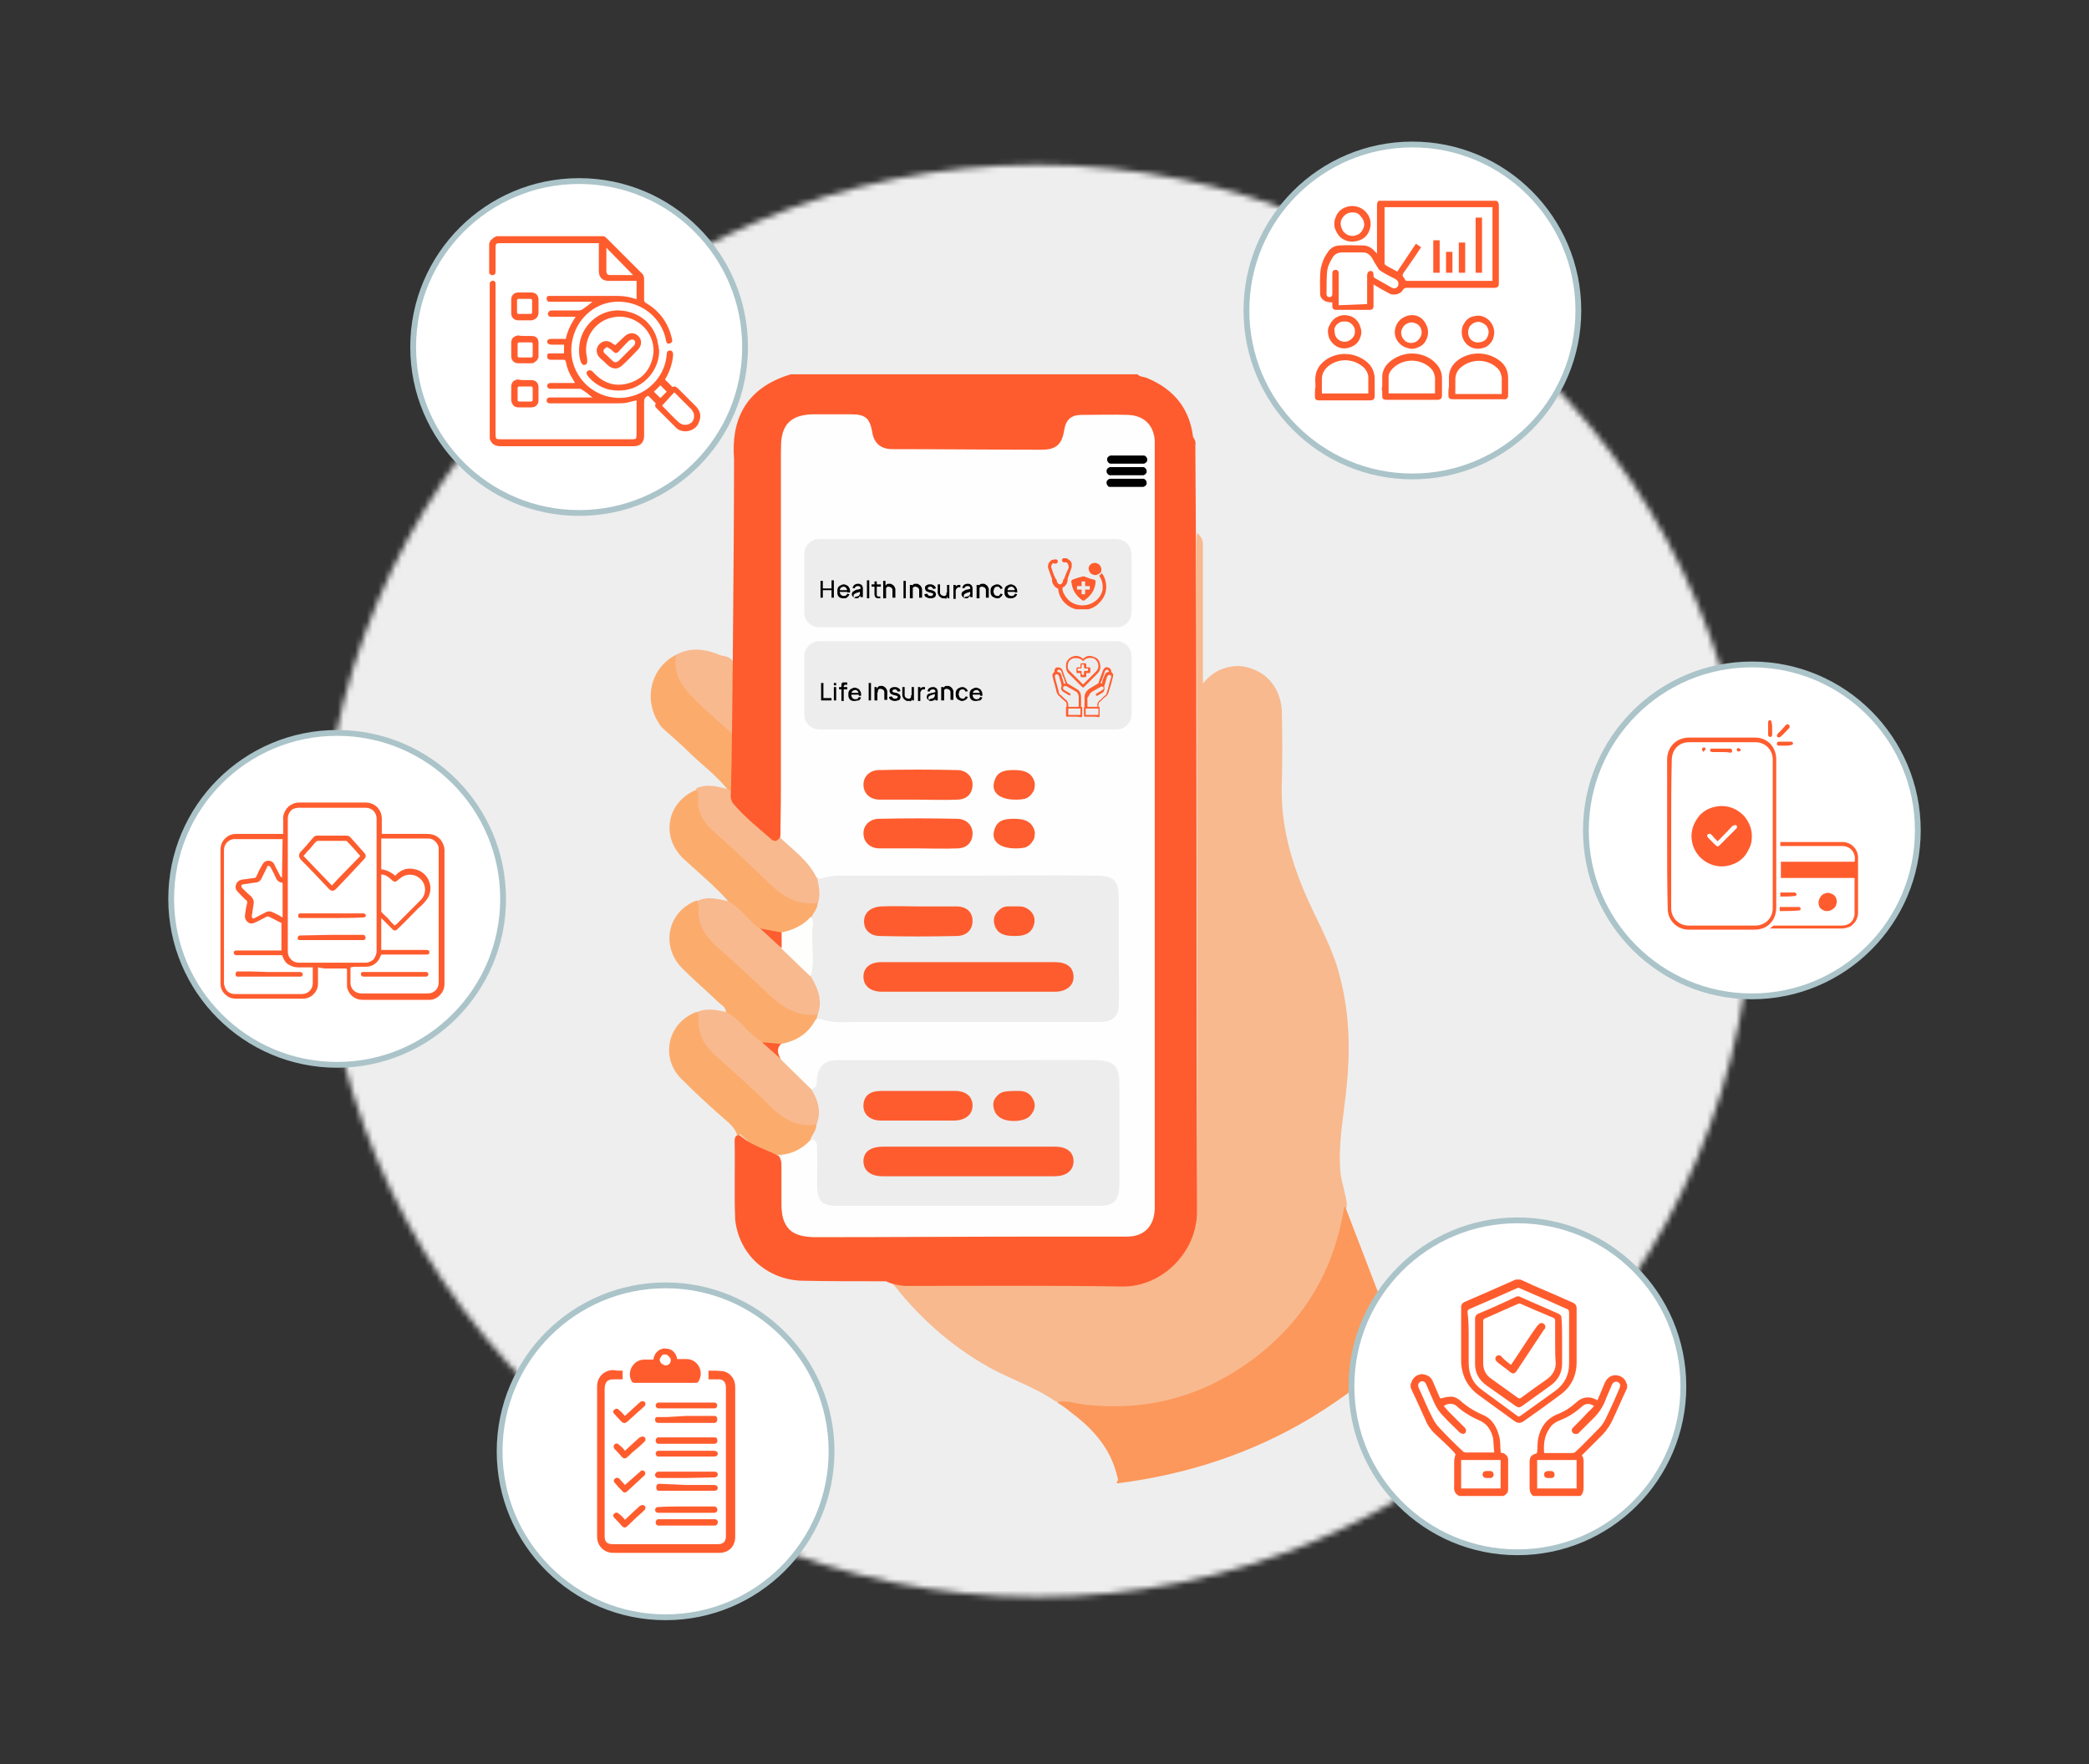
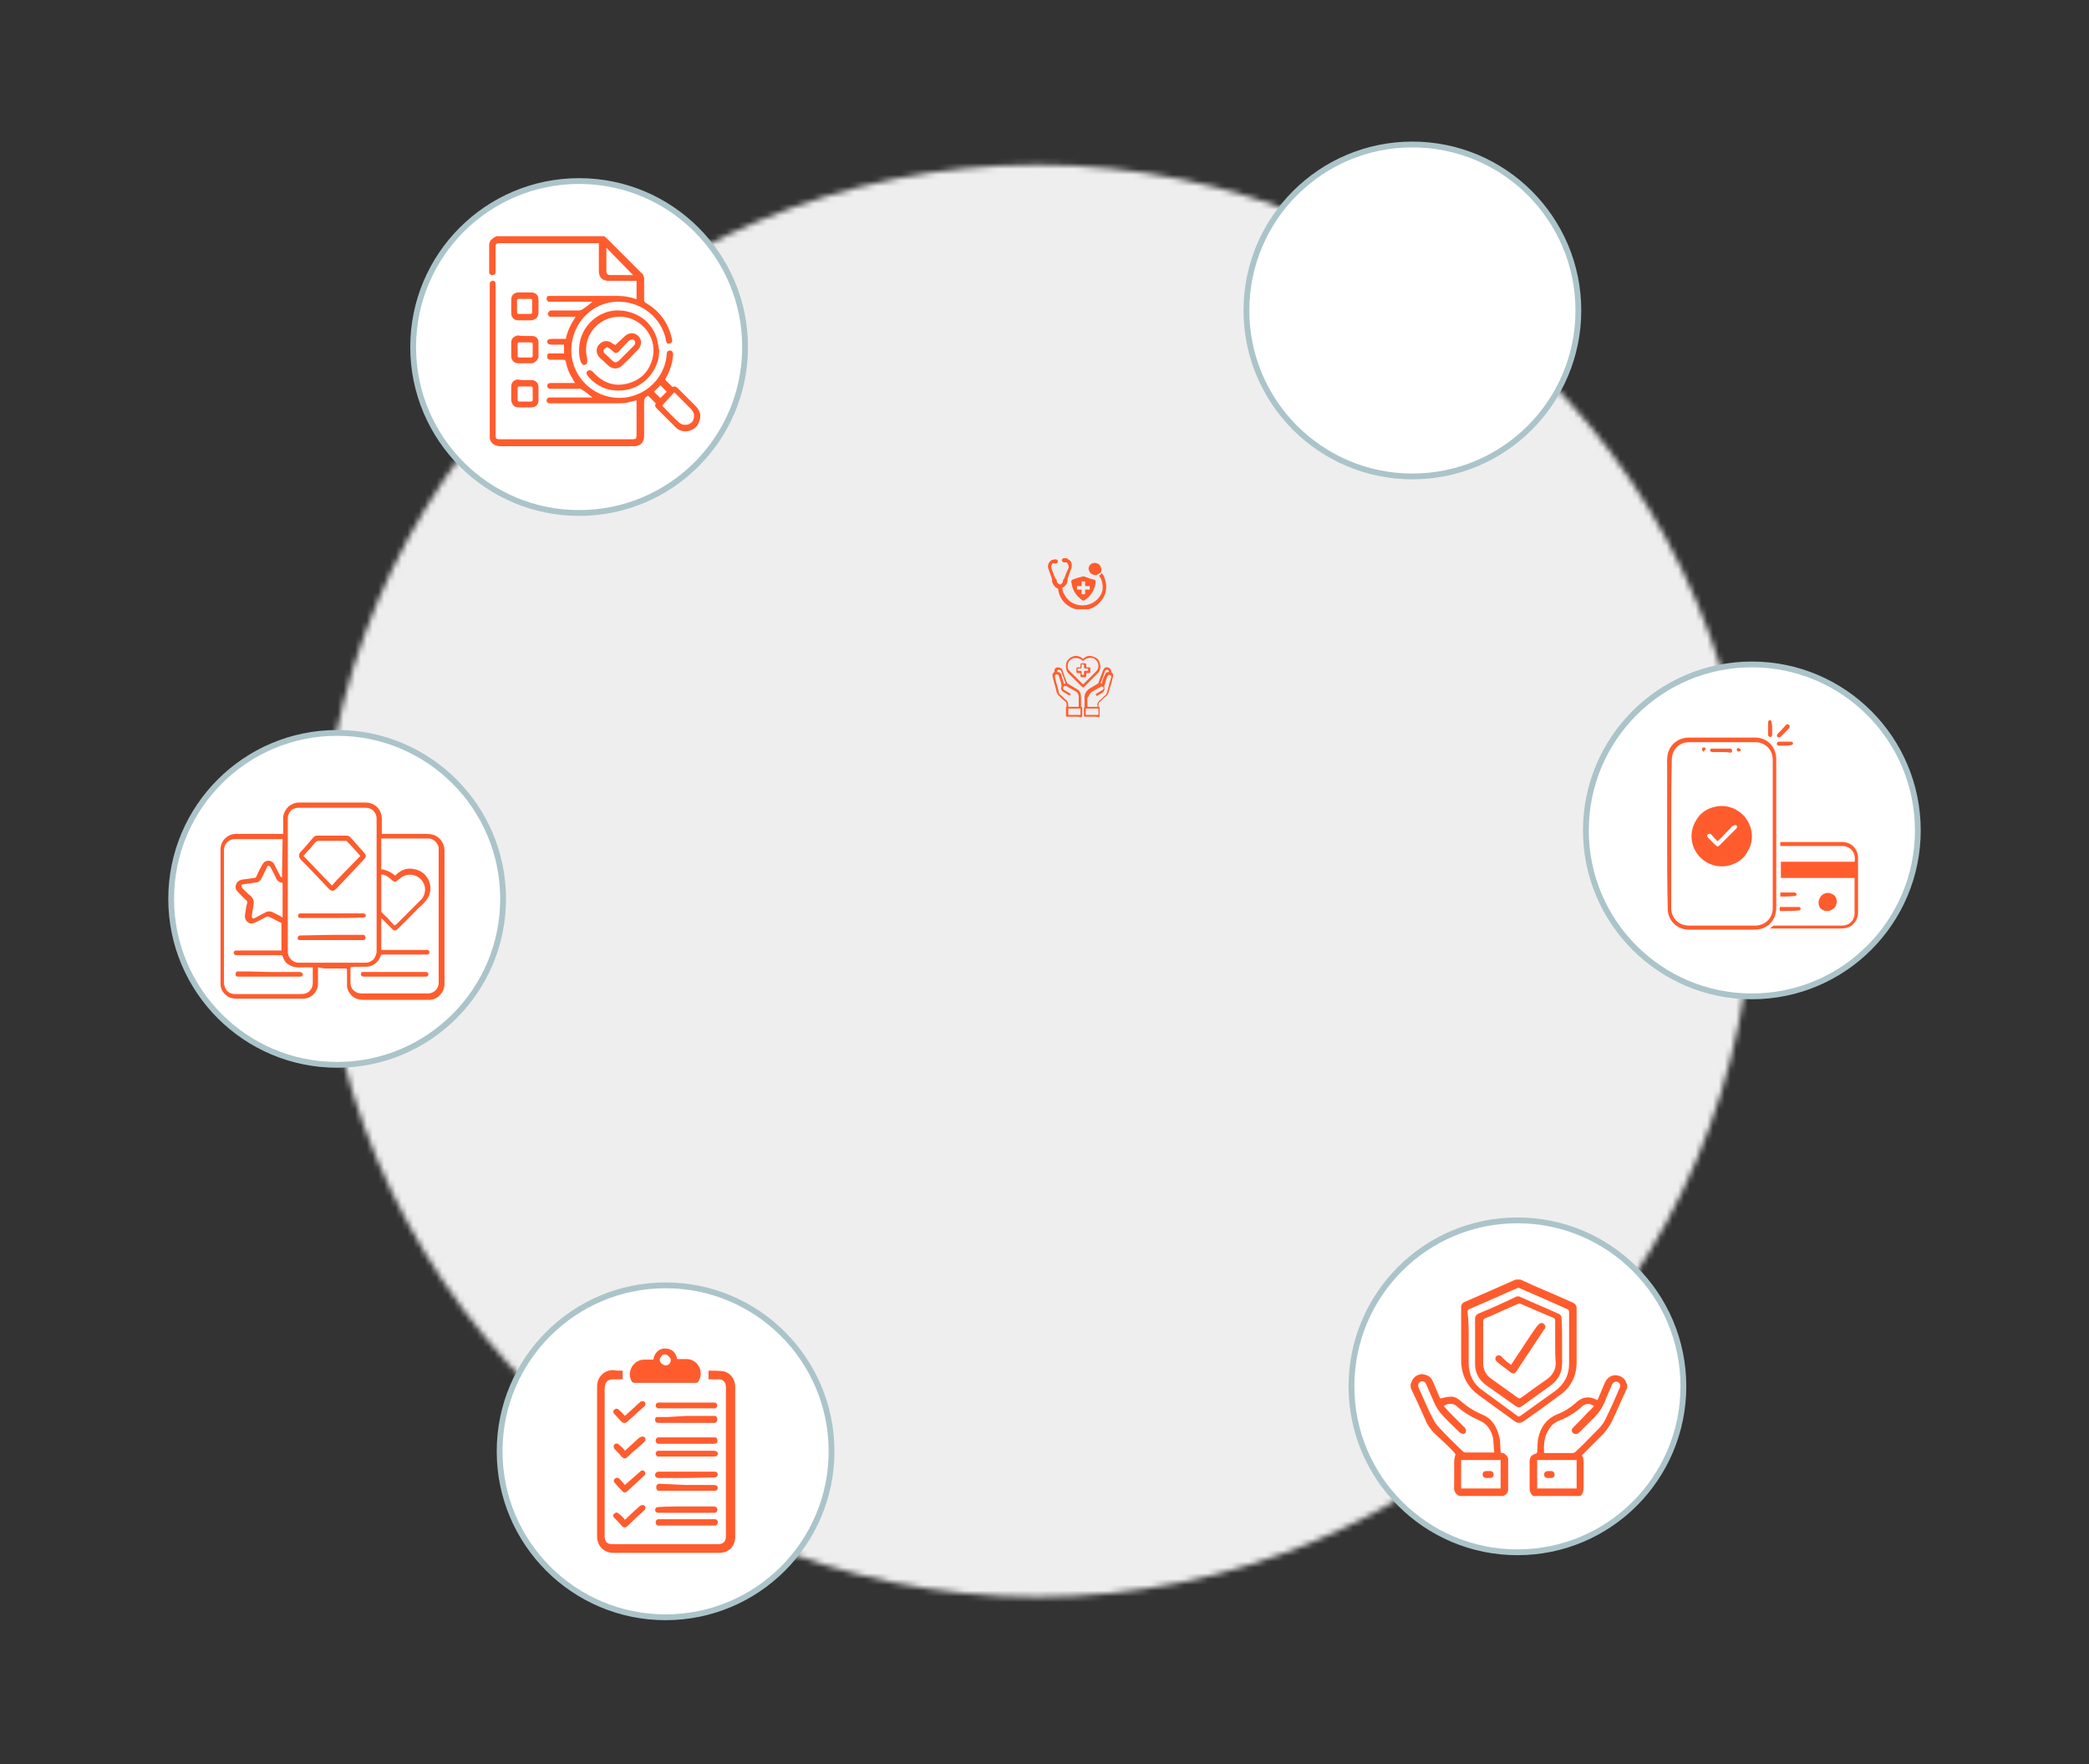
<svg xmlns="http://www.w3.org/2000/svg" xmlns:xlink="http://www.w3.org/1999/xlink" id="Layer_1" x="0" y="0" viewBox="0 0 360 304" style="enable-background:new 0 0 360 304" xml:space="preserve">
  <rect x="0" y="0" width="360" height="304" fill="#333333" stroke="none" />
  <style>.st4{fill:#f8b98e}.st6{fill:#fbac6d}.st7{fill:#ededed}.st8{fill:#fe5d2f}.st10{fill:#fe5c2e}.st14{fill:#fe5e30}.st16{fill:#fff;stroke:#abc4c9}.st17{fill:#ff5c2e}</style>
  <defs>
    <filter id="Adobe_OpacityMaskFilter" filterUnits="userSpaceOnUse" x="36.7" y="5.6" width="279.2" height="291.7" />
  </defs>
  <mask maskUnits="userSpaceOnUse" x="36.7" y="5.6" width="279.2" height="291.7" id="mask0_217_508">
    <path d="M178.7 28.4c68.1 0 123.4 55.2 123.4 123.4 0 68.1-55.2 123.4-123.4 123.4-68.1 0-123.4-55.2-123.4-123.4.1-68.2 55.3-123.4 123.4-123.4z" style="fill:#c4c4c4;filter:url(#Adobe_OpacityMaskFilter)" />
  </mask>
  <g style="mask:url(#mask0_217_508)">
    <path d="M176.3 5.6c77.1 0 139.6 62.5 139.6 139.6v12.5c0 77.1-62.5 139.6-139.6 139.6S36.7 234.8 36.7 157.7v-12.5C36.7 68.1 99.2 5.6 176.3 5.6z" style="fill:#eee" />
  </g>
  <defs>
-     <path id="SVGID_1_" d="M99.5 64.3h167.2v192.4H99.5z" />
-   </defs>
+     </defs>
  <clipPath id="SVGID_2_">
    <use xlink:href="#SVGID_1_" style="overflow:visible" />
  </clipPath>
  <g style="clip-path:url(#SVGID_2_)">
    <path class="st4" d="M153.4 220.6c13.7 0 27.5 0 41.2-.1 2.7 0 5.3-.9 7.4-2.6 2.1-1.7 3.5-4.1 4.1-6.7.2-1.3.3-2.6.2-3.9 0-37.8 0-75.6-.1-113.5 0-.6 0-1.2.1-1.9h.1l.1.1c.2.2.4.5.6.8.1.3.2.7.2 1v24c.7-.9 1.5-1.6 2.4-2.1.9-.5 2-.8 3-.9 1.1-.1 2.2.1 3.2.5 3 1.1 5 4 5 7.6.1 3.9.1 7.9 0 11.8-.3 7.3 1.6 14 4.6 20.6 2 4.4 4.4 8.6 5.5 13.4 1.7 6.6 1.7 13.3.9 20.1-.5 4.4-1.3 8.7-.9 13.2.2 1.9.9 3.6 1.1 5.5-.9 8.8-4.8 16.3-10.8 22.6-6.7 7.1-15 11.3-24.7 12.5-4.3.6-8.6.6-12.8-.5-.7-.2-1.2-.6-1.9-.6-3.6-2.5-7.7-3.8-11.5-5.9-6.6-3.7-12.3-8.8-17-15z" />
    <path d="m231.8 207.9 9.4 24.5c-4.6 4.7-9.8 8.6-15.4 12-10.2 6.1-21.3 9.7-33.1 11.2-.1 0-.2 0-.3-.1.5-.5.1-1 0-1.6-1.2-4.5-4.1-7.7-7.7-10.4-.8-.7-1.7-1.3-2.6-1.9 1.8-.3 3.4.3 5.2.5 10.5 1.1 20-1.5 28.4-7.7 8.8-6.5 14.1-15.2 15.9-26.1 0-.1.1-.2.2-.4z" style="fill:#fc985b" />
    <path class="st6" d="M127.2 127.3v9.9c-1.1.5-1.5-.1-1.7-1-2-2.6-4.7-4.5-7-6.8-1.4-1.4-3-2.7-4.5-4.1-3.1-4.1-2-8.9.8-11.3.5-.5 1.2-.9 1.8-1.2.1.1.2.1.2.2.1.1.1.2.1.3.2 3.2 1.8 5.6 4.2 7.6 1.6 1.3 2.9 2.9 4.5 4.1.8.6 1.1 1.5 1.6 2.3z" />
    <path class="st4" d="M127.2 127.3c-2.8-2.5-5.6-4.8-8.2-7.5-1.8-1.9-3.1-4.2-2.4-7 2.6-1.4 5.2-.9 7.8.2 1.1.1 2 .5 2.2 1.9 0-1.5-.3-3 .3-4.3l.3-.3c.4.9.3 1.9.2 2.9-.3 4.5-.1 9.3-.2 14.1z" />
    <path class="st6" d="M134.7 199c-2.8.2-4.9-1.4-7.2-3.6v14.5c-.4-.6-.3-1.3-.3-2 0-3.6-.1-7.2 0-10.7.1-1.7-.5-2.7-1.7-3.8-2.8-2.4-5.5-4.9-8.1-7.5-3.7-3.7-2.3-9.7 2.6-11.5.9 0 1 .7 1 1.3-.1 3 1.7 4.9 3.8 6.7 2.8 2.4 5.5 4.9 8.1 7.5 1.9 1.8 3.9 3.5 6.8 3.4.3 0 .5 0 .8.1.2.1.5.2.6.4.6 1.1 0 2-.7 2.8-.8 1.2-2.1 2.1-3.5 2.6-.9.2-1.6.4-2.2-.2zM125.1 174.4c0-.9-.8-1.2-1.3-1.7-2.1-2-4.2-3.8-6.2-5.8-3.8-3.8-2.6-9.8 2.4-11.7 1.2.1 1 1.1 1 1.8 0 .9.2 1.8.6 2.6.4.8.9 1.6 1.6 2.2 3.7 3.3 7.3 6.8 11 10.1 1.5 1.4 3.2 2.3 5.4 2.1.6 0 1.2 0 1.5.6.1.2.1.4.1.7 0 .2-.1.4-.2.6-1.3 2.7-3.4 4.2-6.3 4.4-1.1.4-2-.5-3.1-.4-1-.1-1.7-.8-2.4-1.4-1.6-1.1-3-2.5-4.1-4.1zM125.5 155.3c-2.4-2.7-5.1-4.9-7.7-7.3-4-3.8-2.9-9.8 2.2-11.9 1.1 0 1 .9 1.1 1.6.1 2.4 1.3 4.1 3 5.7 3.5 3.1 6.9 6.4 10.4 9.6 1.3 1.3 3.1 2 4.9 2 .7 0 1.4-.1 1.8.7.3 1.1-.3 1.9-1 2.7-.6.9-1.5 1.6-2.4 2.1s-2 .8-3.1.9c-1.3.3-2.4-.5-3.6-.7-2.4-1.4-4.3-3.1-5.6-5.4z" />
    <path class="st4" d="M140.8 155.6c-4.1.6-6.8-1.9-9.4-4.5-2.8-2.7-5.7-5.4-8.6-8-1.6-1.4-2.6-3.2-2.5-5.4 0-.6.1-1.3-.4-1.8 1.9-.9 3.7-.4 5.5.1.6.3 1 1 1.7 1 2.2 2.7 5 4.7 7.4 7.2.2-.1.4-.2.7-.1.2 0 .4.2.6.3 2.1 2.1 4.7 3.8 5.6 6.8.5.9.4 2 .3 3 .1.7-.1 1.4-.9 1.4zM125.5 155.3c2.2 1.2 3.5 3.4 5.5 4.8 1.7.5 2.9 1.9 4.1 3.1 1.9 1.6 3.7 3.3 5.4 5.1 1.1 1.4 1.6 3.2 1.4 5-.1.6-.1 1.4-1 1.5-3.8.5-6.4-1.5-8.9-3.9-2.8-2.7-5.6-5.2-8.5-7.8-1.9-1.7-3.3-3.7-3.1-6.5v-.7l-.3-.6c1.7-.9 3.5-.4 5.4 0zM125.1 174.4c2.5 1.2 3.8 3.8 6.2 5.1 1.6.4 2.6 1.7 3.8 2.7 1.8 1.8 4 3.3 5.5 5.4 1 1.4 1.5 3 1.3 4.7-.1.6-.1 1.4-1 1.5-3.5.5-6.1-1-8.4-3.4-3-3-6.1-5.7-9.2-8.5-1.9-1.7-3.1-3.7-2.9-6.4v-.6c-.1-.2-.2-.4-.3-.5 1.6-.7 3.3-.4 5 0z" />
    <path class="st7" d="M139.8 187.7c.5-.7.2-1.4.3-2.2.1-2.1 1.3-3.4 3.3-3.6H189c.9-.1 1.7.1 2.5.4 1.2.6 2.1 1.5 2.1 3v19.8c0 2.2-1.2 3.4-3.4 3.4h-46.9c-2 0-3.3-1.3-3.3-3.3V198c0-.6.1-1.3-.3-1.8.4-.8 1-1.5 1-2.4.9-2.2.3-4.2-.9-6.1zM140.8 151.2c1.3-.8 2.7-1 4.2-1h44.2c3.4 0 4.5 1 4.5 4.5V173c0 2.8-1.1 3.9-3.9 3.9h-45.7c-1.3 0-2.4-.5-3.5-1l.3-1c.9-2.4.1-4.5-1.1-6.5-.6-3.4-.6-6.9 0-10.3.4-.8 1-1.4 1.1-2.3.6-1.7.2-3.1-.1-4.6z" />
    <path class="st8" d="M134.7 179.9v2.7l-3.4-3 3.4.3z" />
    <path d="M139.7 158c.6.6.4 1.4.3 2.1-.2 2.7.5 5.5-.3 8.2l-5.1-4.9c-.5-.9-.9-1.8 0-2.7 2-.4 3.8-1.2 5.1-2.7z" style="fill:#fefefd" />
    <path class="st8" d="M134.7 160.7v2.7L131 160l3.7.7z" />
    <path class="st7" d="M166.6 145h-22.5c-2.8 0-3.9-1.1-3.9-3.9v-18.9c0-2.6 1.2-3.8 3.7-3.8h45.9c2.9 0 4 1.2 4 4.1v18.6c0 2.7-1.2 3.9-3.9 4-7.9-.1-15.6-.1-23.3-.1z" />
    <path class="st10" d="M152.7 220.8c-4.9 0-9.8 0-14.6-.1-2.9-.1-5.6-1.2-7.7-3.1-2.1-1.9-3.4-4.6-3.7-7.4-.2-4.5 0-9-.1-13.6 0-1 .6-1.2 1.2-.7 1.9 1.6 4.3 2.2 6.4 3.3.5.7.5 1.5.5 2.3v6.7c.1 2.7 1.2 4.1 3.9 4.6.7.1 1.5.2 2.2.1 3.9 0 7.7.2 11.6 0 13.5-.6 27-.1 40.6-.3 3.3 0 4.6-1.4 4.7-4.7V79c0-1.1.1-2.3-.2-3.4-.4-1.7-1.5-2.7-3.2-2.8-2.8-.2-5.7-.2-8.5 0-1.2 0-1.9.8-2.2 2-.8 3-1.8 3.8-4.8 3.8h-24.9c-3 0-4.1-.9-4.9-3.7-.4-1.5-1.4-2.2-2.8-2.3-2.7-.2-5.5-.4-8.2.2-1.9.4-3 1.7-3.3 3.6-.1.8-.1 1.6-.1 2.4v62.5c0 1 .1 2-.2 3-.4.7-1 .8-1.5.3-2.3-2-4.7-3.9-6.6-6.2-.3-.3-.4-1.3-.4-1.3.2 1.7.6-42.5.6-58-.5-6.4 1.7-12.2 9.8-14.6H196c.5.5 1.2.4 1.8.7 4.5 1.9 7.2 5.2 7.8 10.1.3.4.5.9.4 1.4v.9c.3 38.1.1 93.2.3 131.2 0 6.9-6 13-12.9 12.9-12.5-.2-25-.1-37.5-.1-1.1-.1-2.2-.3-3.2-.8z" />
    <path d="m139.8 187.7-5.2-5.1c-.5-.9-.9-1.8 0-2.7 2.6-.5 4.6-1.7 5.9-4.1.1-.1.3-.2.5-.2h.5c2.1.8 4.3.5 6.4.5H189.8c2.1-.1 3-1 3-3.1.1-2.7 0-5.5 0-8.2v-10.1c0-2.9-.9-3.8-3.8-3.8-7.7-.1-15.4 0-23 0h-19.4c-1.6 0-3.2-.1-4.7.4-.2.1-.4.1-.6.1-.2 0-.4-.1-.6-.2-1.4-2.9-4-4.7-6.2-6.8 0-2.8.1-5.6.1-8.4V76.9c0-3.7 1.7-5.4 5.4-5.5h6.8c2.3 0 3.1.7 3.5 3 .3 2 1.5 3 3.5 3 8.6 0 17.2.1 25.7.1 2.5 0 3.5-.9 3.9-3.4.3-1.8 1.2-2.6 3-2.6 2.7 0 5.3-.1 8 0s4.4 1.7 4.6 4.4v132.4c-.1 3-1.8 4.8-4.8 4.8h-14.8c-12.9 0-25.8.1-38.7.1-4.5 0-6-1.6-6-6V199c2-.2 3.8-1.2 5.1-2.7 1.1.2 1 1.1 1 1.9.1 2 0 4.1 0 6.1.1 2.7.8 3.5 3.5 3.5h45.1c2.6 0 3.4-.9 3.5-3.5v-17.7c0-2.8-1-3.8-3.8-3.9-5-.1-10 0-15 0h-30.3c-1.8.2-2.7 1.1-3 2.9-.1.8.2 1.8-1 2.1z" style="fill:#fefefe" />
    <path d="M167 197.6h14.8c2 0 3.2.9 3.2 2.5s-1.2 2.6-3.3 2.6h-29.6c-2.1 0-3.3-1-3.3-2.6s1.2-2.5 3.4-2.5H167z" style="fill:#fe5c2f" />
    <path class="st10" d="M158.1 193.1h-6.3c-1.9 0-3.1-1.1-3-2.7.1-1.6 1.1-2.4 3.1-2.4h12.7c1.9 0 3 1 3 2.5s-1.1 2.5-3 2.6h-6.5z" />
    <path class="st8" d="M175 188c.8 0 1.9-.1 2.7.9.9 1.2.8 2.3-.2 3.4s-4.2 1.2-5.4.1c-.5-.4-.8-1-.9-1.7-.1-.7.1-1.3.6-1.8.6-.7 1.2-.9 3.2-.9z" />
    <path class="st10" d="M167.1 165.8h14.6c2.1 0 3.2.8 3.3 2.4.1 1.6-1.2 2.7-3.2 2.7H152c-2 0-3.2-1-3.2-2.6 0-1.5 1.1-2.5 3.1-2.5h15.2zM158.3 156.2h6.5c1.8 0 2.8 1 2.8 2.5s-1 2.6-2.8 2.6c-4.4.1-8.8.1-13.1 0-1.8 0-2.8-1.1-2.8-2.5 0-1.5 1.1-2.5 3-2.6 2-.1 4.2 0 6.4 0zM174.7 156.2c.7 0 1.5-.1 2.2.3 1.1.6 1.6 1.6 1.3 2.8-.5 1.7-1.8 2-3.3 2-1.5 0-3-.2-3.5-1.9-.4-1.3.2-2.2 1.2-2.9.6-.4 1.4-.3 2.1-.3zM158.2 146.2h-6.6c-1.7 0-2.8-1.1-2.8-2.6 0-1.4 1.1-2.5 2.7-2.5 4.5-.1 8.9-.1 13.4 0 1.7 0 2.8 1.2 2.7 2.7-.1 1.5-1.1 2.4-2.7 2.4-2.3.1-4.5 0-6.7 0z" />
    <path class="st8" d="M175 146.2c-2.9 0-4.3-1.4-3.6-3.3.5-1.6 1.8-1.8 3.3-1.8 1.4 0 2.9.2 3.5 1.8.1.3.2.7.1 1 0 .4-.1.7-.3 1-.2.3-.4.6-.7.8-.3.2-.6.4-1 .4-.4.1-.9.1-1.3.1z" />
    <path class="st10" d="M158.2 137.8h-6.6c-1.7 0-2.8-1.1-2.8-2.6 0-1.4 1.1-2.5 2.7-2.5 4.5-.1 8.9-.1 13.4 0 1.7 0 2.8 1.2 2.7 2.7-.1 1.5-1.1 2.4-2.7 2.4-2.3.1-4.5 0-6.7 0z" />
    <path class="st8" d="M175 137.8c-2.9 0-4.3-1.4-3.6-3.3.5-1.6 1.8-1.8 3.3-1.8 1.4 0 2.9.2 3.5 1.8.1.3.2.7.1 1 0 .4-.1.7-.3 1-.2.3-.4.6-.7.8-.3.2-.6.4-1 .4-.4.1-.9.1-1.3.1z" />
    <path d="M190.8 79.1v.2c0 .1.1.3.2.4.1.1.2.2.4.2h5.7c.1 0 .3-.1.4-.2.1-.1.2-.2.2-.4v-.2c0-.1-.1-.3-.2-.4-.1-.1-.2-.2-.4-.2h-5.7c-.1 0-.3.1-.4.2-.2.2-.2.3-.2.4zm.5 2.8h5.7c.1 0 .3-.1.4-.2.1-.1.2-.2.2-.4v-.2c0-.1-.1-.3-.2-.4-.1-.1-.2-.2-.4-.2h-5.7c-.1 0-.3.1-.4.2-.1.1-.2.2-.2.4v.2c0 .1.1.3.2.4.1.1.2.2.4.2zm0 2h5.7c.1 0 .3-.1.4-.2.1-.1.2-.2.2-.4v-.2c0-.1-.1-.3-.2-.4-.1-.1-.2-.2-.4-.2h-5.7c-.1 0-.3.1-.4.2-.1.1-.2.2-.2.4v.2c0 .1.1.3.2.4.1.2.2.2.4.2z" />
    <path class="st7" d="M141.2 92.9h51.2c1.4 0 2.6 1.1 2.6 2.6v10c0 1.4-1.1 2.6-2.6 2.6h-51.2c-1.4 0-2.6-1.1-2.6-2.6v-10c0-1.5 1.2-2.6 2.6-2.6zM141.2 110.5h51.2c1.4 0 2.6 1.1 2.6 2.6v10c0 1.4-1.1 2.6-2.6 2.6h-51.2c-1.4 0-2.6-1.1-2.6-2.6v-10c0-1.4 1.2-2.6 2.6-2.6z" />
    <path style="fill:none" d="M138.6 80.7h30.7v3.2h-30.7z" />
  </g>
  <path class="st14" d="M188.2 123.5H187c-.2 0-.2-.1-.2-.2V122c0-.1 0-.2.1-.2s0-.1 0-.1v-1.5c0-.7.3-1.1.8-1.5l1.5-.9.1-.1c.2-.7.5-1.4.8-2.2.1-.3.4-.6.8-.5.3.1.6.3.6.7v.1c.3.2.4.5.3.8-.2.9-.5 1.9-.8 2.8 0 .2-.2.3-.3.5-.4.3-.7.6-1.1 1-.2.1-.3.3-.3.6v.2c0 .1 0 .1.1.1s.1.1.1.2v1.4c0 .1-.1.2-.2.2-.3-.1-.7-.1-1.1-.1zm-.8-2.7v.9c0 .1 0 .1.1.1h1.6c.1-.1 0-.2 0-.3 0-.3.1-.5.3-.7.4-.3.7-.7 1.1-1 .1-.1.2-.2.2-.3.3-.9.5-1.9.8-2.8v-.2c0-.1 0-.1-.1-.1l-.1-.1h-.1c-.2 0-.3.1-.4.3-.2.5-.3 1.1-.5 1.6v.2c.1.3 0 .7-.2.9-.3.2-.7.4-1 .6h-.1s-.1 0-.1-.1c-.1-.1-.1-.2.1-.3.3-.2.7-.4 1-.6l.1-.1s0-.1.1-.1v-.2l-.1-.1s-.1 0-.1-.1h-.2c-.5.3-1.1.6-1.6.9-.3.2-.5.5-.6.8-.3.2-.2.6-.2.8zm.8 1.3h-1c-.1 0-.1 0-.1.1v.9c0 .1 0 .1.1.1h2c.1 0 .1 0 .1-.1v-.9c0-.1 0-.1-.1-.1h-1zm2.6-6.7c-.2 0-.3.1-.4.3-.2.6-.4 1.3-.7 1.9-.1.1 0 .1.1.2.1 0 .1 0 .1-.1.1-.5.3-1 .5-1.4.1-.3.3-.5.6-.5.1 0 .1 0 .1-.1s-.1-.1-.1-.2c0 0-.1-.1-.2-.1zM185.1 123.5h-1.2c-.2 0-.2-.1-.2-.2V122c0-.1 0-.2.1-.2v-.5c0-.2-.1-.3-.2-.4-.4-.3-.7-.6-1.1-1-.2-.1-.3-.4-.4-.6-.2-.9-.5-1.8-.7-2.7-.1-.3 0-.6.3-.8v-.1c0-.4.2-.7.6-.7.4 0 .7.2.8.5.2.7.5 1.5.8 2.2 0 0 0 .1.1.1l1.5.9c.6.3.8.8.8 1.5v1.5c0 .1 0 .1.1.1s.1.1.1.2v1.4c0 .1-.1.2-.2.2-.4-.1-.8-.1-1.2-.1zm.8-2.6v-.8c0-.4-.2-.8-.6-1-.5-.3-1.1-.6-1.6-.9h-.2c-.1 0-.1.1-.2.1 0 .1-.1.1-.1.2 0 .2 0 .3.2.4.3.2.7.4 1 .6.1.1.1.2.1.2v.1H184.2c-.3-.2-.7-.4-1-.6-.3-.2-.4-.5-.3-.8.1-.1 0-.2 0-.4v-.1c-.1-.5-.3-.9-.4-1.4-.1-.2-.2-.3-.4-.3-.1 0-.1 0-.2.1-.1 0-.1.1-.1.2v.2c.2.9.5 1.8.7 2.7 0 .1.1.3.2.3.4.3.7.7 1.1 1 .2.2.3.5.3.8v.2c0 .1 0 .1.1.1h1.6c.1 0 .1 0 .1-.1v-.8zm-.8 2.3h1c.1 0 .1 0 .1-.1v-.9c0-.1 0-.1-.1-.1h-1.9c-.1 0-.1 0-.1.1v.9c0 .1 0 .1.1.1h.9zm-2.6-7.8c-.1 0-.2 0-.2.1-.1 0-.1.1-.1.2s0 .1.1.1c.3 0 .5.2.6.5.1.5.3.9.4 1.4.1.2.1.2.2.1 0 0 .1 0 .1-.1-.2-.7-.5-1.3-.7-2 0-.1-.1-.1-.1-.2-.2 0-.2-.1-.3-.1zM183.7 114.7c0-.7.4-1.2 1-1.5.7-.3 1.3-.2 1.9.3.1 0 .1.1.1 0 .5-.5 1.1-.6 1.8-.3.7.2 1 .7 1.1 1.4.1.6-.1 1.1-.5 1.5l-2.3 2.3c-.1.1-.2.1-.3 0l-2.4-2.4c-.3-.3-.4-.7-.4-1.3zm1.6-1.3c-.5 0-1 .3-1.2.8-.1.3-.1.5-.1.8 0 .3.2.5.4.7l2.2 2.2h.1l2.2-2.2c.5-.5.5-1.3.1-1.8-.2-.3-.5-.5-.8-.5-.3-.1-.7 0-1 .1-.2.1-.3.2-.4.3-.1.1-.2.1-.3 0l-.1-.1c-.3-.2-.6-.3-1.1-.3z" />
  <path class="st14" d="M187.9 115.5v.3c0 .1-.1.2-.2.2h-.4c-.1 0-.1 0-.1.1v.4c0 .1-.1.2-.2.2h-.6c-.1 0-.2-.1-.2-.2v-.4c0-.1 0-.1-.1-.1h-.4c-.1 0-.2-.1-.2-.2v-.6c0-.1.1-.2.2-.2h.4c.1 0 .1 0 .1-.1v-.4c0-.1.1-.2.2-.2h.6c.1 0 .2.1.2.2v.4c0 .1 0 .1.1.1h.4c.2 0 .2.1.2.2v.3zm-.6.1h.2v-.3c0-.1 0-.1-.1-.1h-.4c-.1 0-.2-.1-.2-.2v-.2c0-.3 0-.3-.3-.3-.1 0-.1 0-.1.1v.4c0 .1-.1.2-.2.2h-.2c-.3 0-.3 0-.3.3 0 .1 0 .1.1.1h.4c.1 0 .2.1.2.2v.2c0 .3 0 .3.3.3.1 0 .1 0 .1-.1v-.4c0-.1.1-.2.2-.2h.3z" />
-   <path d="M141.4 103.1v-3h.4v1.3h1.5V100h.4v3h-.4v-1.3h-1.5v1.3h-.4zm4 0c-.2 0-.4 0-.6-.1-.2-.1-.3-.2-.4-.4-.1-.2-.1-.4-.1-.6 0-.3 0-.5.1-.7.1-.2.2-.3.4-.4s.4-.2.6-.2c.2 0 .4.1.6.2.2.1.3.3.4.5.1.2.1.4.1.7h-.5v-.2c0-.3-.1-.5-.2-.6-.1-.1-.2-.2-.4-.2s-.4.1-.5.2c-.1.1-.2.3-.2.6s.1.4.2.6c.1.1.3.2.5.2.1 0 .3 0 .4-.1.1-.1.2-.2.2-.3l.4.1c-.1.2-.2.4-.4.5-.1.2-.3.2-.6.2zm-.8-1.1v-.3h1.6v.3h-1.6zm3 1.1c-.2 0-.3 0-.4-.1-.1-.1-.2-.1-.3-.3-.1-.1-.1-.2-.1-.3 0-.1 0-.2.1-.3 0-.1.1-.2.2-.2.1-.1.2-.1.3-.2.1 0 .2-.1.3-.1.1 0 .3 0 .4-.1.1 0 .3 0 .4-.1l-.2.1c0-.2 0-.3-.1-.4-.1-.1-.2-.1-.4-.1-.1 0-.2 0-.3.1-.1.1-.2.1-.2.3l-.4-.1c.1-.2.2-.4.3-.5.2-.1.4-.2.6-.2.2 0 .4 0 .5.1.2.1.3.2.3.3 0 .1.1.2.1.2v1.7h-.4v-.5l.1.1c-.1.2-.2.3-.4.4 0 .2-.2.2-.4.2zm0-.3c.1 0 .2 0 .3-.1.1 0 .2-.1.2-.2.1-.1.1-.1.1-.2v-.4l.1.1c-.1 0-.3 0-.4.1-.1 0-.2 0-.3.1-.1 0-.2 0-.2.1-.1 0-.1 0-.2.1l-.1.1v.4l.1.1c.3-.2.3-.2.4-.2zm1.8.3V100h.4v3.1h-.4zm2.4 0h-.4c-.1 0-.3 0-.4-.1-.1 0-.2-.1-.2-.2s-.1-.2-.1-.3v-2.3h.4V102.6l.2.2h.4v.3zm-1.6-2v-.4h1.6v.4h-1.6zm3.6 2V101.7c0-.1 0-.2-.1-.3 0-.1-.1-.1-.2-.2-.1 0-.2-.1-.3-.1h-.2c-.1 0-.1.1-.2.1-.1.1-.1.1-.1.2v.3l-.3-.1c0-.2 0-.4.1-.5.1-.2.2-.3.3-.4.1-.1.3-.1.5-.1s.3 0 .4.1c.1.1.2.1.3.2.1.1.1.2.2.3 0 .1.1.2.1.3v1.5h-.5zm-1.6 0v-3h.4v1.6h.1v1.4h-.5zm3.5 0v-3h.4v3h-.4zm2.7 0V101.7c0-.1 0-.2-.1-.3 0-.1-.1-.1-.2-.2-.1 0-.2-.1-.3-.1h-.2c-.1 0-.1.1-.2.1-.1.1-.1.1-.1.2v.3l-.3-.1c0-.2 0-.4.1-.5.1-.2.2-.3.3-.4s.3-.1.5-.1.3 0 .4.1c.1.1.2.1.3.2.1.1.1.2.2.3 0 .1.1.2.1.3v1.5h-.5zm-1.6 0v-2.3h.4v.7h.1v1.6h-.5zm3.5 0c-.3 0-.5-.1-.7-.2-.2-.1-.3-.3-.3-.5l.5-.1c0 .1.1.2.2.3.1.1.2.1.4.1.1 0 .2 0 .3-.1.1-.1.1-.1.1-.2v-.1s-.1-.1-.2-.1-.2-.1-.4-.1c-.2-.1-.4-.1-.5-.2-.1-.1-.2-.1-.2-.2s-.1-.2-.1-.3c0-.1 0-.3.1-.4.1-.1.2-.2.3-.2.1-.1.3-.1.5-.1s.3 0 .5.1c.1.1.2.1.3.2.1.1.1.2.2.4l-.5.1c0-.1-.1-.2-.2-.3-.1-.1-.2-.1-.3-.1-.1 0-.2 0-.3.1-.1 0-.1.1-.1.2v.1s.1.1.2.1.2.1.4.1.3.1.5.2c.1.1.2.1.2.2s.1.2.1.3c0 .2-.1.4-.2.5-.3.2-.5.2-.8.2zm2.3 0c-.2 0-.3 0-.4-.1-.1-.1-.2-.1-.3-.2-.1-.1-.1-.2-.2-.3 0-.1-.1-.2-.1-.3v-1.5h.4V102.1c0 .1 0 .2.1.3 0 .1.1.1.2.2.1 0 .2.1.3.1h.2c.1 0 .1-.1.2-.1.1-.1.1-.1.1-.2v-.3l.3.1c0 .2 0 .4-.1.6-.1.2-.2.3-.3.4-.1-.1-.2-.1-.4-.1zm.7 0v-.7h-.1v-1.6h.4v2.3h-.3zm1 0v-2.3h.4v.6l-.1-.1c0-.1.1-.1.1-.2s.1-.1.2-.2c.1 0 .1-.1.2-.1h.4v.4h-.2c-.1 0-.2 0-.3.1-.1 0-.1.1-.2.2 0 .1-.1.1-.1.2v1.5h-.4zm2.2 0c-.2 0-.3 0-.4-.1-.1-.1-.2-.1-.3-.3-.1-.1-.1-.2-.1-.3 0-.1 0-.2.1-.3 0-.1.1-.2.2-.2.1-.1.2-.1.3-.2.1 0 .2-.1.3-.1.1 0 .3 0 .4-.1.1 0 .3 0 .4-.1l-.2.1c0-.2 0-.3-.1-.4-.1-.1-.2-.1-.4-.1-.1 0-.2 0-.3.1-.1.1-.2.1-.2.3l-.4-.1c.1-.2.2-.4.3-.5.2-.1.4-.2.6-.2.2 0 .4 0 .5.1.2.1.3.2.3.3 0 .1.1.2.1.2v1.7h-.4v-.5l.1.1c-.1.2-.2.3-.4.4 0 .2-.2.2-.4.2zm.1-.3c.1 0 .2 0 .3-.1.1 0 .2-.1.2-.2.1-.1.1-.1.1-.2v-.4l.1.1c-.1 0-.3 0-.4.1-.1 0-.2 0-.3.1-.1 0-.2 0-.2.1-.1 0-.1 0-.2.1l-.1.1v.4l.1.1c.2-.2.3-.2.4-.2zm3.3.3V101.7c0-.1 0-.2-.1-.3 0-.1-.1-.1-.2-.2-.1 0-.2-.1-.3-.1h-.2c-.1 0-.1.1-.2.1-.1.1-.1.1-.1.2v.3l-.3-.1c0-.2 0-.4.1-.5.1-.2.2-.3.3-.4s.3-.1.5-.1.3 0 .4.1c.1.1.2.1.3.2.1.1.1.2.2.3 0 .1.1.2.1.3v1.5h-.5zm-1.6 0v-2.3h.4v.7h.1v1.6h-.5zm3.5 0c-.2 0-.4-.1-.6-.2s-.3-.2-.4-.4c-.1-.2-.1-.4-.1-.6 0-.2 0-.4.1-.6.1-.2.2-.3.4-.4.2-.1.4-.2.6-.2.3 0 .5.1.6.2.2.1.3.3.4.5l-.4.1c0-.1-.1-.2-.2-.3-.1-.1-.2-.1-.3-.1-.1 0-.3 0-.4.1-.1.1-.2.2-.2.3 0 .1-.1.3-.1.4 0 .2.1.4.2.6.1.1.3.2.5.2.1 0 .3 0 .3-.1.1-.1.2-.2.2-.3l.4.1c-.1.2-.2.4-.4.5-.1.2-.3.2-.6.2zm2.4 0c-.2 0-.4 0-.6-.1-.2-.1-.3-.2-.4-.4-.1-.2-.1-.4-.1-.6 0-.3 0-.5.1-.7.1-.2.2-.3.4-.4.2-.1.4-.2.6-.2.2 0 .4.1.6.2.2.1.3.3.4.5.1.2.1.4.1.7h-.4v-.2c0-.3-.1-.5-.2-.6-.1-.1-.2-.2-.4-.2s-.4.1-.5.2c-.1.1-.2.3-.2.6s.1.4.2.6c.1.1.3.2.5.2.1 0 .3 0 .4-.1.1-.1.2-.2.2-.3l.4.1c-.1.2-.2.4-.4.5-.3.2-.5.2-.7.2zm-.8-1.1v-.3h1.6v.3h-1.6zM141.5 120.7v-3h.4v2.6h1.4v.4h-1.8zm2.2-2.6v-.4h.4v.4h-.4zm0 2.6v-2.3h.4v2.3h-.4zm1.3 0V117.9c0-.1.1-.1.1-.2.1-.1.1-.1.2-.1h.7v.4h-.3c-.1 0-.2 0-.2.1-.1.1-.1.1-.1.2v2.5h-.4zm-.4-1.9v-.4h1.4v.4h-1.4zm2.7 2c-.2 0-.4 0-.6-.1-.2-.1-.3-.2-.4-.4-.1-.2-.1-.4-.1-.6 0-.2 0-.5.1-.6.1-.2.2-.3.4-.4.2-.1.4-.2.6-.2.2 0 .4.1.6.2.2.1.3.3.4.5.1.2.1.4.1.7h-.4v-.2c0-.3-.1-.5-.2-.6-.1-.1-.2-.2-.4-.2s-.4.1-.5.2c-.1.1-.2.3-.2.6s.1.4.2.6c.1.1.3.2.5.2.1 0 .3 0 .4-.1.1-.1.2-.2.2-.3l.4.1c-.1.2-.2.4-.4.5-.3 0-.5.1-.7.1zm-.8-1.1v-.3h1.6v.3h-1.6zm3.2 1v-3h.4v3h-.4zm2.7 0V119.3c0-.1 0-.2-.1-.3 0-.1-.1-.1-.2-.2-.1 0-.2-.1-.3-.1h-.2c-.1 0-.1.1-.2.1-.1.1-.1.1-.1.2v.3l-.3-.1c0-.2 0-.4.1-.5.1-.2.2-.3.3-.4s.3-.1.5-.1.3 0 .4.1c.1.1.2.1.3.2.1.1.1.2.2.3 0 .1.1.2.1.3v1.5h-.5zm-1.7 0v-2.3h.4v.7h.1v1.6h-.5zm3.5.1c-.3 0-.5-.1-.7-.2-.2-.1-.3-.3-.3-.5l.5-.1c0 .1.1.2.2.3.1.1.2.1.4.1.1 0 .2 0 .3-.1.1-.1.1-.1.1-.2v-.1s-.1-.1-.2-.1-.2-.1-.4-.1c-.2-.1-.4-.1-.5-.2-.1-.1-.2-.1-.2-.2s-.1-.2-.1-.3c0-.1 0-.3.1-.4.1-.1.2-.2.3-.2.1-.1.3-.1.5-.1s.3 0 .5.1c.1.1.2.1.3.2.1.1.1.2.2.4l-.5.1c0-.1-.1-.2-.2-.3-.1-.1-.2-.1-.3-.1-.1 0-.2 0-.3.1-.1 0-.1.1-.1.2v.1s.1.1.2.1.2.1.4.1.3.1.5.2c.1.1.2.1.2.2s.1.2.1.3c0 .2-.1.4-.2.5-.3.1-.5.2-.8.2zm2.3 0c-.2 0-.3 0-.4-.1-.1-.1-.2-.1-.3-.2-.1-.1-.1-.2-.2-.3 0-.1-.1-.2-.1-.3v-1.5h.4V119.8c0 .1 0 .2.1.3 0 .1.1.1.2.2.1 0 .2.1.3.1h.2c.1 0 .1-.1.2-.1.1-.1.1-.1.1-.2v-.3l.3.1c0 .2 0 .4-.1.6-.1.2-.2.3-.3.4 0-.2-.2-.1-.4-.1zm.7-.1v-.7h-.1v-1.6h.4v2.3h-.3zm1 0v-2.3h.4v.6l-.1-.1c0-.1.1-.1.1-.2s.1-.1.2-.2c.1 0 .1-.1.2-.1h.4v.4h-.3c-.1 0-.2 0-.2.1-.1 0-.1.1-.2.2 0 .1-.1.1-.1.2v1.5h-.4zm2.3.1c-.2 0-.3 0-.4-.1-.1-.1-.2-.1-.3-.3-.1-.1-.1-.2-.1-.3 0-.1 0-.2.1-.3 0-.1.1-.2.2-.2.1-.1.2-.1.3-.1.1 0 .2-.1.3-.1.1 0 .3 0 .4-.1.1 0 .3 0 .4-.1l-.2.1c0-.2 0-.3-.1-.4-.1-.1-.2-.1-.4-.1-.1 0-.2 0-.3.1-.1.1-.2.1-.2.3l-.4-.1c.1-.2.2-.4.3-.5.2-.1.4-.2.6-.2.2 0 .4 0 .5.1.2.1.3.2.3.3 0 .1.1.2.1.2v1.7h-.4v-.5l.1.1c-.1.2-.2.3-.4.4-.1 0-.2.1-.4.1zm0-.4c.1 0 .2 0 .3-.1.1 0 .2-.1.2-.2.1-.1.1-.1.1-.2v-.4l.1.1c-.1 0-.3 0-.4.1-.1 0-.2 0-.3.1-.1 0-.2 0-.2.1-.1 0-.1 0-.2.1l-.1.1v.4l.1.1c.3-.2.3-.2.4-.2zm3.3.3V119.3c0-.1 0-.2-.1-.3 0-.1-.1-.1-.2-.2-.1 0-.2-.1-.3-.1h-.2c-.1 0-.1.1-.2.1-.1.1-.1.1-.1.2v.3l-.3-.1c0-.2 0-.4.1-.5.1-.2.2-.3.3-.4s.3-.1.5-.1.3 0 .4.1c.1.1.2.1.3.2.1.1.1.2.2.3 0 .1.1.2.1.3v1.5h-.5zm-1.6 0v-2.3h.4v.7h.1v1.6h-.5zm3.6.1c-.2 0-.4-.1-.6-.2s-.3-.2-.4-.4c-.1-.2-.1-.4-.1-.6 0-.2 0-.4.1-.6.1-.2.2-.3.4-.4.2-.1.4-.2.6-.2.3 0 .5.1.6.2.2.1.3.3.4.5l-.4.1c0-.1-.1-.2-.2-.3-.1-.1-.2-.1-.3-.1-.1 0-.3 0-.4.1-.1.1-.2.2-.2.3 0 .1-.1.3-.1.4 0 .2.1.4.2.6.1.1.3.2.5.2.1 0 .3 0 .3-.1.1-.1.2-.2.2-.3l.4.1c-.1.2-.2.4-.4.5-.2.1-.4.2-.6.2zm2.4 0c-.2 0-.4 0-.6-.1-.2-.1-.3-.2-.4-.4-.1-.2-.1-.4-.1-.6 0-.2 0-.5.1-.6.1-.2.2-.3.4-.4.2-.1.4-.2.6-.2.2 0 .4.1.6.2.2.1.3.3.4.5.1.2.1.4.1.7h-.4v-.2c0-.3-.1-.5-.2-.6-.1-.1-.2-.2-.4-.2s-.4.1-.5.2c-.1.1-.2.3-.2.6s.1.4.2.6c.1.1.3.2.5.2.1 0 .3 0 .4-.1.1-.1.2-.2.2-.3l.4.1c-.1.2-.2.4-.4.5-.3 0-.5.1-.7.1zm-.9-1.1v-.3h1.6v.3h-1.6z" />
  <defs>
    <path id="SVGID_3_" d="M180.6 96.2h10.1v8.8h-10.1z" />
  </defs>
  <clipPath id="SVGID_4_">
    <use xlink:href="#SVGID_3_" style="overflow:visible" />
  </clipPath>
  <g style="clip-path:url(#SVGID_4_)">
    <path class="st10" d="M189.4 99.2c.2-.1.4-.3.5-.5v.1c.4.5.6 1.1.7 1.8.2 1.5-.4 2.7-1.6 3.7-.8.6-1.8.9-2.8.8-1.9-.1-3.5-1.5-3.8-3.3 0-.1 0-.2-.1-.4-.4-.1-.6-.4-.8-.7-.1-.2-.2-.4-.2-.6V99.8c-.2-.6-.4-1.1-.6-1.7-.2-.5-.1-1 .3-1.4.1-.1.2-.2.3-.2.1 0 .3-.1.4-.1h.3c.1 0 .2.1.3.2 0 .1 0 .3-.1.4-.1.1-.3.2-.5.1-.1-.1-.2 0-.3 0-.2.2-.3.5-.2.8.2.6.4 1.2.7 1.8l.1.1c.1.1.1.1.1.2 0 .2.1.4.2.5.1.1.2.2.3.2.2 0 .3 0 .4-.2.1-.1.2-.3.2-.4v-.1c0-.1.1-.2.2-.3.2-.6.4-1.1.7-1.7.1-.2.1-.4 0-.6 0-.1-.1-.3-.2-.4-.1-.1-.1-.1-.3-.1h-.1c-.2.1-.5-.1-.5-.4 0-.2.3-.4.5-.4h.1c.3.1.5.3.8.5.2.2.3.4.3.7 0 .2 0 .5-.1.7-.2.6-.4 1.1-.6 1.7v.2c0 .2-.1.3-.1.5-.1.3-.3.5-.5.7-.1 0-.1.1-.2.1s-.1.1-.1.2c0 .4.1.7.3 1 .6 1.1 1.4 1.7 2.7 1.9 1.8.2 3.5-.9 3.9-2.6.1-.8 0-1.7-.6-2.5.1.1 0 0 0 0z" />
    <path class="st10" d="M184.6 100.2c0-.1.1-.2.2-.3.5-.2 1.1-.4 1.6-.5.2-.1.4-.1.6 0 .5.2 1.1.4 1.6.5.1 0 .2.2.2.3 0 .4-.1.8-.2 1.1-.3.9-.9 1.6-1.8 2.2h-.2c-1-.7-1.7-1.6-1.9-2.8 0-.2-.1-.4-.1-.5zm1 .8v.6h.8v.8h.6v-.8h.8v-.6h-.8v-.8h-.6v.8h-.8zM188.7 97c.2 0 .4.1.6.2.2.1.3.3.4.5.1.2.1.4.1.6 0 .2-.1.4-.3.5-.2.1-.3.2-.6.3-.2 0-.4 0-.6-.1-.2-.1-.4-.2-.5-.4-.1-.2-.2-.4-.2-.6 0-.6.5-1 1.1-1z" />
  </g>
  <circle class="st16" cx="99.8" cy="59.8" r="28.6" />
  <path class="st17" d="M104.1 40.7c.1.1.3.2.4.3l6.2 6.2c.1.1.2.2.2.4.1.1.1.3.1.4v3.7c0 .1 0 .2.1.3.1.1.1.2.2.2 2.4 1.4 3.9 3.5 4.5 6.2 0 .2.1.4 0 .5-.1.2-.3.3-.5.3-.3.1-.4-.1-.5-.4-.1-.3-.1-.6-.2-.9-1.1-3.7-4.6-6.1-8.5-5.9-3.7.2-6.8 3-7.5 6.8-.9 4.7 2.4 9.1 7.1 9.7 4.7.6 8.9-2.9 9.2-7.5 0-.4.2-.6.6-.6.3 0 .5.3.5.7-.1 1.5-.6 3-1.4 4.3l1.3 1.3c.4-.2.5-.1.9.2l3.1 3.1c.7.7 1 1.6.6 2.6-.3 1-1 1.5-2 1.7-.8.1-1.5-.1-2-.6l-3.4-3.4c-.3-.3-.2-.5-.1-.8l-1.3-1.3c-.5.2-.7.5-.7 1.1v5.8c0 1.1-.6 1.8-1.8 1.8H86.4c-1 0-1.7-.3-2-1.3V48.7c.2-.2.4-.4.7-.3.3.1.3.4.3.7v25.8c0 .7.1.8.8.8h22.7c.7 0 .8-.1.8-.8V69c-.6.1-1.2.3-1.7.4-.5.1-1.1.1-1.6.1H94.6c-.1 0-.2-.1-.3-.2-.1-.1-.1-.2-.1-.3 0-.1 0-.2.1-.3.1-.1.2-.2.3-.2H102.1c-.6-.5-1.2-1-1.9-1.4-.1-.1-.2-.1-.4-.1h-5c-.3 0-.5-.2-.5-.5s.2-.5.6-.5h4.2c-.2-.3-.3-.5-.4-.7-.6-.9-1-1.9-1.2-3-.1-.3-.2-.3-.4-.3h-2.3c-.1 0-.3-.1-.4-.2-.1-.1-.1-.2-.1-.4v-.2c0-.1.1-.1.1-.2 0 0 .1-.1.2-.1h2.6v-1.5h-2.1c-.5 0-.8-.2-.8-.5 0-.4.3-.5.8-.5h2.4c.3-1.4.9-2.6 1.7-3.8h-4.4c-.2-.1-.4-.3-.4-.5s.2-.4.3-.5c.1-.1.3-.1.4-.1h4.7c.2 0 .4-.1.6-.2.6-.4 1.1-.8 1.7-1.3H94.6c-.1 0-.2-.1-.3-.2-.1-.1-.1-.2-.1-.4 0-.1.1-.2.1-.3.1-.1.2-.1.3-.1h12c1 0 2 .2 2.9.5.1 0 .1 0 .2.1v-3.2H104.9c-1.1 0-1.7-.6-1.7-1.7V41.9h-17c-.7 0-.8.1-.8.8v4c0 .3 0 .6-.4.7-.3.1-.5-.1-.7-.3V42c.1-.3.2-.6.5-.8.2-.2.5-.4.8-.5h18.5zm10 29.2c1 1 1.9 2 2.9 2.9.1.1.3.2.5.3.2.1.4.1.6.1.2 0 .4 0 .6-.1.2-.1.3-.2.5-.3.1-.1.2-.3.3-.5.1-.2.1-.4.1-.6 0-.2 0-.4-.1-.6-.1-.2-.2-.3-.3-.5l-1.8-1.8-1.2-1.2-2.1 2.3zm-9.6-27.2v4c0 .5.2.7.7.7H109.1l-4.6-4.7zm10.4 24.8-1.1-1.1-1.1 1.1 1.1 1.1 1.1-1.1z" />
  <path class="st17" d="M92.8 52.8v1.1c0 .7-.5 1.2-1.2 1.3h-2.3c-.7 0-1.2-.5-1.2-1.2v-2.4c0-.7.5-1.2 1.2-1.2h2.3c.7 0 1.2.5 1.2 1.2v1.2zm-2.4 1.3h1c.2 0 .3-.1.3-.3v-2c0-.2-.1-.3-.3-.3h-2c-.2 0-.3.1-.3.3v2c0 .2.1.3.3.3h1zM90.5 65.5h1.1c.7 0 1.2.5 1.2 1.2V69c0 .7-.5 1.2-1.2 1.2h-2.3c-.7 0-1.1-.5-1.2-1.2v-2.4c0-.7.5-1.2 1.2-1.2.4.1.8.1 1.2.1zm-1.3 2.4v1c0 .2.1.3.3.3h2c.2 0 .3-.1.3-.3v-2c0-.2-.1-.3-.3-.3h-2c-.2 0-.3.1-.3.3v1zM90.5 57.9h1.2c.3 0 .6.1.8.3.2.2.3.5.3.8v2.4c0 .2 0 .3-.1.4-.1.1-.1.3-.3.4-.1.1-.2.2-.4.3-.1.1-.3.1-.4.1h-2.3c-.7 0-1.2-.5-1.2-1.2V59c0-.7.5-1.1 1.2-1.2.4.1.8.1 1.2.1zm0 1.1h-1c-.2 0-.3.1-.3.3v2c0 .2.1.3.3.3h2c.2 0 .3-.1.3-.3v-2c0-.2-.1-.3-.3-.3h-1zM113.6 60.4c0 2.9-1.9 5.5-4.6 6.5-1.4.5-2.8.5-4.2.2-1.4-.4-2.6-1.2-3.5-2.3-.3-.4-.3-.7 0-.9.3-.2.6-.1.9.2 1.6 1.8 3.6 2.6 5.9 2 2.4-.6 3.9-2.2 4.4-4.6.8-3.8-2.5-7.3-6.3-6.9-3 .3-5.3 2.8-5.2 5.9 0 .5.2 1.1.2 1.6 0 .2 0 .4-.1.6-.1.1-.3.2-.5.2-.1 0-.2-.1-.3-.2-.1-.1-.1-.2-.2-.3-.4-1.2-.4-2.5-.1-3.8.8-3.1 3.7-5.3 6.9-5.1 1.6.1 3.1.7 4.3 1.7 1.2 1.1 2 2.5 2.2 4.1.1.3.1.7.2 1.1z" />
  <path class="st17" d="M106 59.5c.5-.5 1.1-1 1.6-1.5.7-.7 1.7-.8 2.4-.1.7.7.6 1.7-.1 2.4-.9.9-1.7 1.8-2.6 2.6-.8.8-1.7.8-2.6 0-.4-.4-.8-.8-1.3-1.2-.7-.7-.8-1.7-.1-2.4.7-.7 1.6-.7 2.4 0 .2.1.3.1.3.2zm-1.4.3c-.2.1-.4.3-.5.4-.2.2-.1.5.1.7.5.4.9.9 1.4 1.3.3.3.6.3 1 0l1.3-1.3 1.4-1.4c.3-.4.2-.9-.3-1-.2 0-.4.1-.6.2-.6.6-1.2 1.2-1.8 1.9-.3.3-.6.3-.9 0-.2-.2-.4-.4-.6-.5-.2-.1-.3-.2-.5-.3z" />
  <circle class="st16" cx="58.1" cy="154.9" r="28.6" />
  <path class="st10" d="M54.8 166.7v3c-.1 1.3-1.2 2.4-2.6 2.4H40.8c-.6 0-1.2-.1-1.7-.5-.7-.5-1.1-1.2-1.1-2.1V146.4c0-1.5 1.2-2.7 2.7-2.7h8.1v-3c.1-.6.4-1.2.9-1.7.5-.4 1.1-.7 1.8-.7H63c1.6 0 2.8 1.2 2.8 2.8v2.6h7.3c.4 0 .9 0 1.3.1 1.2.2 2.1 1.3 2.2 2.6v23.2c0 1.4-1.2 2.7-2.6 2.7H62.5c-1.4 0-2.4-.9-2.7-2.2v-3c0-.1-.1-.2-.2-.2h-3.7l-1.1-.2zm2.4-27.5h-5.8c-.3 0-.6.1-.9.2-.6.4-.9 1-.9 1.7V164c0 1 .8 1.9 1.9 1.9H63c.5 0 .9-.2 1.3-.5.3-.3.5-.8.6-1.3v-23c0-1.1-.8-1.9-1.9-1.9h-5.8zm-8.5 5.4h-8.4c-1 .1-1.7.9-1.7 1.9V169.4c0 .2 0 .3.1.5.2.9.9 1.4 1.8 1.4H52c1.1 0 1.9-.8 1.9-1.9v-2.7h-2.6c-.6 0-1.1-.2-1.6-.5s-.8-.8-1-1.4c-.1-.2-.1-.2-.3-.2h-7.7c-.2 0-.3-.1-.4-.3-.1-.2 0-.3.1-.4.1-.1.2-.1.4-.1h7.7v-4.6c0-.1 0-.2-.1-.2-.7-.3-1.3-.7-2-1-.2-.1-.3-.1-.5 0-.6.3-1.3.7-2 1-.4.2-.9.2-1.2-.1-.4-.3-.5-.7-.5-1.1.1-.7.2-1.5.4-2.2 0-.2 0-.3-.1-.4-.6-.5-1.1-1.1-1.6-1.6-.3-.3-.4-.8-.2-1.2.1-.4.5-.7.9-.8.7-.1 1.5-.2 2.2-.3.2 0 .3-.1.4-.3.3-.7.6-1.3 1-2 .1-.1.2-.3.3-.4.6-.5 1.5-.3 1.8.4.3.7.7 1.3 1 2 .1.1.2.2.3.2l.1-6.6zm11.7 22.1v2.7c0 1 .8 1.8 1.9 1.8h11.4c1.1 0 1.9-.8 1.9-1.9v-23.2c-.1-.8-.9-1.6-1.7-1.6h-8.2v5.3c.9.1 1.7.5 2.4 1.1 0 0 .1 0 .1-.1l.2-.2c.9-.8 1.9-1.1 3.1-.8 2.5.5 3.5 3.5 1.9 5.4-.4.5-.8.9-1.3 1.3-1.2 1.2-2.4 2.5-3.7 3.7-.2.2-.5.2-.7 0l-1.9-1.9s-.1 0-.1-.1v5.5h7.9c.1 0 .2.1.3.1.1.1.1.2.1.3 0 .3-.2.4-.5.4h-7.6c-.2 0-.2 0-.3.2-.4 1.2-1.4 1.9-2.6 1.9h-2l-.6.1zm7.6-7.2c.1-.1.2-.2.3-.2l4.2-4.2c1-1 1-2.6 0-3.6-.8-.8-2-1-3-.5-.4.2-.7.5-1.1.8-.3.2-.4.2-.7 0-.2-.2-.5-.4-.7-.6-.4-.3-.8-.5-1.3-.5v6.3c0 .1 0 .2.1.2.3.4.7.7 1 1 .4.5.8.9 1.2 1.3zm-19.3-1.4v-5.8c0-.1 0-.2-.2-.2-.4-.1-.7-.3-.9-.7-.3-.7-.6-1.3-1-2-.1-.1-.2-.2-.3-.2-.2 0-.3.1-.3.3l-.9 1.8c-.2.5-.6.8-1.2.8-.7.1-1.3.2-2 .3-.2 0-.3.1-.3.2s0 .3.1.4c.5.5 1 1 1.5 1.4.4.4.6.8.5 1.4-.1.7-.2 1.4-.3 2 0 .2 0 .3.1.4.1.1.3.1.4 0 .6-.3 1.3-.7 1.9-1 .4-.2.8-.2 1.2 0l1.2.6c.1.1.3.2.5.3z" />
  <path class="st10" d="M57.2 144h2.5c.3 0 .5.1.7.3l2.4 2.7c.3.3.3.7 0 1-.9 1-1.9 2-2.8 3-.7.7-1.4 1.5-2.1 2.2-.4.4-.8.4-1.2 0-1.6-1.7-3.2-3.4-4.9-5.1-.3-.4-.4-.8 0-1.3.8-.8 1.5-1.7 2.2-2.5.1-.1.2-.2.3-.2.1-.1.2-.1.4-.1h2.5zm-4.9 3.5 4.9 5.1.9-1c1.3-1.3 2.6-2.7 3.9-4 .1-.1.1-.1 0-.2-.7-.8-1.4-1.6-2.2-2.4-.1-.1-.1-.1-.2-.1h-4.8c-.1 0-.2.1-.3.1-.4.4-.7.8-1.1 1.3-.4.3-.7.8-1.1 1.2zM57.2 158.2h-5.4c-.2 0-.4-.1-.4-.2v-.4c0-.1.1-.1.1-.1s.1-.1.2-.1H62.6c.2 0 .3.1.4.2.1.2.1.3-.1.4-.1.1-.2.1-.4.1-1.7.1-3.5.1-5.3.1zM57.2 161.1h5.3c.2 0 .3 0 .4.2 0 .1.1.1.1.2v.2c0 .1-.1.1-.1.2-.1 0-.1.1-.2.1H51.5c-.1 0-.1-.1-.1-.1l-.1-.1v-.2c0-.2.2-.4.4-.4h.4l5.1-.1zM46.3 167.5h5.4c.3 0 .4.2.5.4 0 .2-.2.4-.4.4H41c-.3 0-.4-.1-.4-.4 0-.3.1-.5.4-.5h2l3.3.1zM68 168.3h-5.3c-.3 0-.4-.1-.5-.3v-.2c0-.1 0-.1.1-.2l.1-.1h11c.2 0 .3.1.4.2.1.3-.1.6-.4.6H68z" />
  <circle class="st16" cx="114.7" cy="250.1" r="28.6" />
  <path class="st17" d="M107.3 236.2v1.5h-1.4c-1.3-.1-1.7.6-1.7 1.7v25.3c0 1 .4 1.4 1.4 1.4h18.1c.9 0 1.4-.4 1.4-1.4v-25.6c0-.8-.4-1.5-1.4-1.4h-1.6v-1.5c.8 0 1.7 0 2.5.1 1.2.2 2.1 1.3 2.1 2.7V264.8c0 1.7-1.1 2.8-2.8 2.8h-18.2c-1.6 0-2.8-1.2-2.8-2.8v-25.9c0-1.6 1.2-2.8 2.8-2.8.4.1 1 .1 1.6.1z" />
  <path class="st17" d="M116.7 234.2h1.6c1.9 0 3.1 2.1 2.1 3.8-.1.2-.2.3-.5.3h-10.6c-.2 0-.3-.1-.4-.2-1-1.6.2-3.8 2.1-3.8h1.6c.1-.7.4-1.2.9-1.6.4-.2.8-.4 1.2-.3 1.1 0 1.8.7 2 1.8zm-1.1.2c0-.2-.1-.4-.2-.5l-.4-.4c-.2-.1-.4-.1-.5-.1-.2 0-.4.1-.5.3-.1.1-.2.3-.3.5 0 .2 0 .4.1.5.1.2.2.3.4.4.2.1.3.2.5.2s.5-.1.7-.3c.1-.2.2-.4.2-.6zM118.3 241.7H123.2c.1 0 .2.1.3.2.1.1.1.2.1.3 0 .1 0 .2-.1.3-.1.1-.2.2-.3.2h-9.8c-.1 0-.2-.1-.3-.2-.1-.1-.1-.2-.1-.3 0-.1 0-.3.1-.3.1-.1.2-.2.3-.2H118.3zM118.3 259.6h4.7c.3 0 .5.1.6.4.1.4-.1.7-.6.7h-9.5c-.4 0-.6-.2-.6-.5s.2-.5.6-.5c1.6-.1 3.2-.1 4.8-.1zM118.3 244H123.2c.1 0 .3.1.3.2.1.1.1.2.1.4 0 .1 0 .3-.1.4-.1.1-.2.2-.3.2H113.4c-.3 0-.5-.2-.5-.5v-.2c0-.1.1-.1.1-.2s.1-.1.2-.1h1.7l3.4-.2zM118.3 248.8H113.4c-.1 0-.2-.1-.3-.2-.1-.1-.1-.2-.1-.3 0-.1 0-.3.1-.4.1-.1.2-.2.3-.2h9.6c.2 0 .4 0 .5.1.1.2.2.4.1.6 0 .3-.3.4-.5.4h-4.8zM118.2 254.7h-4.7c-.3 0-.5-.1-.6-.4-.1-.3.2-.7.6-.7h9.8c.3.1.4.3.4.5 0 .3-.2.4-.5.5h-.3l-4.7.1zM118.3 255.9h4.8c.3 0 .6.2.6.5s-.2.5-.6.5H113.5c-.1 0-.3-.1-.3-.2-.1-.1-.1-.2-.1-.4 0-.1 0-.3.1-.4.1-.1.2-.2.3-.2h.3l4.5.2zM118.3 262.9H113.4c-.1 0-.2-.1-.3-.2-.1-.1-.1-.2-.1-.3 0-.1 0-.3.1-.4.1-.1.2-.2.3-.2H123.3c.1 0 .2.1.3.2s.1.2.1.4c0 .1-.1.2-.1.3-.1.1-.2.1-.3.2h-5zM118.3 251H113.4c-.1 0-.2-.1-.3-.2-.1-.1-.1-.2-.1-.3s0-.3.1-.3c.1-.1.2-.2.3-.2h9.6c.4 0 .7.2.7.5s-.2.5-.7.5h-4.7zM107.7 250l2.3-2.1c.1-.1.2-.2.3-.2.3-.2.6-.2.8 0 .2.2.2.6-.1.8-.6.6-1.2 1.1-1.8 1.6-.4.3-.7.7-1.1 1-.3.3-.6.3-.9 0-.4-.5-.8-.9-1.3-1.4-.2-.3-.2-.6 0-.8.2-.2.6-.2.8.1.4.3.7.6 1 1zM107.7 261.9l1.8-1.7c.3-.2.5-.5.8-.7.3-.2.6-.2.8 0 .2.2.2.5-.1.8-1 .9-2 1.8-2.9 2.7-.3.3-.6.3-.9 0-.4-.5-.8-.9-1.3-1.4-.3-.3-.3-.6 0-.8.2-.2.5-.2.8.1.4.3.7.6 1 1zM107.7 255.9l2.5-2.2c.1-.1.2-.1.2-.2.1-.1.2-.1.4-.1.1 0 .2.1.3.2.1.1.1.2.1.3 0 .1 0 .2-.1.3l-.2.2c-.9.8-1.8 1.7-2.7 2.5-.4.4-.7.4-1 0-.4-.4-.8-.8-1.2-1.3-.3-.3-.3-.6 0-.8.2-.2.6-.2.8.1.3.3.6.7.9 1zM107.7 244l2.4-2.2c.1-.1.2-.1.2-.2.3-.2.6-.2.8 0 .2.2.2.5-.1.8-.3.2-.5.5-.8.7-.7.6-1.4 1.3-2.1 1.9-.4.3-.6.3-1 0-.4-.4-.8-.9-1.2-1.3-.3-.3-.3-.6 0-.8.2-.2.6-.2.8.1.4.3.7.7 1 1z" />
  <circle class="st16" cx="243.4" cy="53.5" r="28.6" />
  <defs>
-     <path id="SVGID_5_" d="M221.4 34.6H260v39.8h-38.6z" />
+     <path id="SVGID_5_" d="M221.4 34.6v39.8h-38.6z" />
  </defs>
  <clipPath id="SVGID_6_">
    <use xlink:href="#SVGID_5_" style="overflow:visible" />
  </clipPath>
  <g style="clip-path:url(#SVGID_6_)">
    <path class="st10" d="M257.9 34.6c.3.2.4.4.4.8v13.4c0 .6-.2.8-.8.8h-15.1c-.3 0-.4.1-.6.3-.2.4-.6.7-1.1.8-.5.1-1 .1-1.4-.2-.8-.4-1.5-.8-2.3-1.3-.1-.1-.2-.1-.3-.2V52.7c0 .5-.2.7-.7.7h-5.7c-.5 0-.7-.2-.7-.7v-.6c-.3 0-.6 0-.9-.1-.6-.1-1.2-.7-1.2-1.3 0-1.5-.1-2.9.1-4.4.2-1 .6-2 1.2-2.8.2-.4.6-.7.9-.9.4-.2.8-.3 1.2-.3 1.3-.1 2.6 0 4 0 .8 0 1.5.4 2 1l.4.4v-8.4c0-.3.1-.6.4-.8l20.2.1zm-13 8c-.1.1-.1.2-.2.3-.9 1.4-1.9 2.8-2.8 4.1-.2.3-.3.5 0 .8.1.1.1.2.2.3 0 .2.2.3.4.3H257.2V35.7h-18.6v9.5c0 .2 0 .4.2.5.6.4 1.3.7 2 1.1L244 42l.9.6zm-9.3 9.8v-4.9c0-.5.2-.8.6-.8.4 0 .5.3.5.8v.1c0 .1.1.2.2.3 1 .6 2 1.1 3 1.7.5.3 1.1-.1 1.1-.7 0-.4-.2-.6-.5-.8-.8-.4-1.6-.8-2.4-1.3-.2-.1-.3-.2-.5-.4-.4-.6-.8-1.3-1.2-2-.4-.6-.9-.9-1.5-.9h-3.6c-.6 0-1.2.2-1.6.8-.5.8-.9 1.6-1 2.5-.1 1.3-.1 2.6-.1 3.9 0 .3.2.5.5.5s.5-.2.5-.5V47.1c0-.4.2-.6.6-.6.3 0 .5.2.5.6v5.5l4.9-.2zM238.2 66.6v-1.8c.1-1.3.8-2.2 1.9-2.9 2.4-1.6 5.7-1.2 7.5.9.6.7.9 1.5.9 2.4v3c0 .5-.3.7-.8.7H239c-.7 0-.8-.2-.8-.8v-.7c-.1-.3-.1-.5 0-.8zm1.1 1.2h8v-2.6c0-.3-.1-.6-.2-.9-.1-.3-.3-.6-.5-.8-1.8-1.8-4.8-1.8-6.6 0-.4.4-.7.9-.7 1.4v2.9zM226.7 66.6c0-.6-.1-1.2 0-1.8.2-1.4 1-2.3 2.1-3 2.4-1.4 5.4-.9 7.2 1 .6.7.9 1.6.9 2.5v3c0 .5-.3.7-.8.7h-8.7c-.7 0-.8-.2-.8-.8 0-.6 0-1.1.1-1.6zm9.1 1.2V65c0-.6-.3-1.1-.7-1.6-1.7-1.6-4.3-1.8-6.2-.3-.7.6-1.1 1.3-1.1 2.2v2.5h8zM249.7 66.6v-1.8c.1-1.4.9-2.4 2.1-3.1 2.1-1.2 4.8-1 6.7.5 1 .8 1.4 1.8 1.4 3v2.9c0 .5-.3.8-.8.7h-8.7c-.7 0-.8-.2-.8-.9 0-.3 0-.8.1-1.3zm9.1 1.2v-2.6c0-.3-.1-.6-.2-.9-.1-.3-.3-.6-.5-.8-1.6-1.6-4.3-1.8-6.2-.3-.7.5-1.1 1.3-1.1 2.2v2.5h8z" />
    <path class="st10" d="M236.2 38.6c0 .6-.2 1.2-.5 1.7s-.8.9-1.4 1.1c-.6.2-1.2.3-1.8.2-.6-.1-1.2-.4-1.6-.8-.4-.4-.7-1-.9-1.6-.1-.6-.1-1.2.2-1.8.2-.6.6-1.1 1.1-1.4.5-.3 1.1-.5 1.7-.5 1.8 0 3.2 1.4 3.2 3.1zm-3.1-2c-.4 0-.8.1-1.1.3s-.6.5-.8.9c-.2.4-.2.8-.1 1.2.1.4.3.8.5 1 .3.3.6.5 1 .6.4.1.8.1 1.2-.1.4-.1.7-.4.9-.7.2-.3.4-.7.4-1.1 0-.5-.2-1-.6-1.4-.3-.5-.8-.7-1.4-.7zM234.6 57.2c0 .6-.2 1.1-.5 1.6s-.8.8-1.3 1c-.5.2-1.1.3-1.6.2-.6-.1-1.1-.4-1.5-.8-.4-.4-.7-.9-.8-1.5-.1-.6-.1-1.1.2-1.6.2-.5.6-1 1-1.3.5-.3 1-.5 1.6-.5.4 0 .7.1 1.1.2.3.1.7.4.9.6.3.3.5.6.6.9.2.5.3.9.3 1.2zm-4.6 0c0 .5.2.9.5 1.2.3.3.8.5 1.2.5.9 0 1.8-.8 1.8-1.7 0-.2 0-.5-.1-.7-.1-.2-.2-.4-.4-.6-.2-.2-.4-.3-.6-.4-.2-.1-.4-.1-.7-.1-.2 0-.5 0-.7.1-.2.1-.4.2-.6.4-.2.2-.3.4-.4.6s0 .5 0 .7zM251.9 57.2c0-.4.1-.8.2-1.1.2-.3.4-.7.6-.9.3-.3.6-.5.9-.6.4-.1.7-.2 1.1-.2 1.5 0 2.8 1.3 2.8 2.9 0 .4-.1.8-.2 1.1-.1.3-.4.7-.6.9-.3.3-.6.5-.9.6s-.7.2-1.1.2c-1.6 0-2.8-1.3-2.8-2.9zm1.1.1c0 1 .8 1.8 1.8 1.7.3 0 .7-.1 1-.3.3-.2.5-.5.6-.8.1-.3.2-.7.1-1-.1-.3-.2-.7-.5-.9-.2-.2-.6-.4-.9-.5s-.7 0-1 .1c-.3.1-.6.4-.8.6-.2.4-.3.7-.3 1.1zM246.1 57.3c0 .6-.2 1.1-.5 1.6s-.8.8-1.3 1c-.5.2-1.1.3-1.6.1-.6-.1-1.1-.4-1.5-.8-.4-.4-.7-.9-.8-1.5-.1-.6 0-1.1.2-1.6s.6-1 1.1-1.3c.5-.3 1-.5 1.6-.5.8 0 1.5.3 2 .9s.8 1.3.8 2.1zm-1.1 0c0-.3-.1-.7-.3-1-.2-.3-.5-.5-.8-.6-.3-.1-.7-.2-1-.1-.3.1-.6.2-.9.5-.2.2-.4.6-.5.9s0 .7.1 1c.1.3.4.6.6.8.3.2.6.3 1 .3.5 0 .9-.2 1.2-.5.4-.4.6-.9.6-1.3zM255.4 47h-1.1v-9.5h1.1V47zM248 47h-1v-5.6h1.1V47zM251.4 41.8h1.1V47h-1.1v-5.2zM249.2 43.4h1.1V47h-1.1v-3.6z" />
  </g>
  <circle class="st16" cx="301.9" cy="143.1" r="28.6" />
  <g>
    <defs>
      <path id="SVGID_7_" d="M287.3 124.1h33v36.1h-33z" />
    </defs>
    <clipPath id="SVGID_8_">
      <use xlink:href="#SVGID_7_" style="overflow:visible" />
    </clipPath>
    <g style="clip-path:url(#SVGID_8_)">
      <path class="st17" d="M287.3 143.6v-12.7c0-2.2 1.6-3.8 3.8-3.8h11.3c2.2 0 3.7 1.6 3.7 3.8v25.5c0 2.2-1.5 3.8-3.7 3.8H291c-2 0-3.6-1.6-3.6-3.6-.1-4.3-.1-8.6-.1-13zm.7 0v12.9c0 1.7 1.3 3 3 3h11.5c1.7 0 3-1.3 3-3v-25.6c0-1.7-1.3-3-3-3h-11.4c-1.8 0-3 1.3-3 3.1-.1 4.1-.1 8.4-.1 12.6z" />
      <path class="st17" d="M304.8 160.2c.3-.2.4-.4.7-.6.1-.1.3-.1.4-.1h11.5c1.1 0 1.9-.6 2.1-1.5.1-.2.1-.4.1-.6v-6.1h-12.7v-2.8h12.7c.3-1.4-.6-2.7-2.1-2.7H306.8v-.7H317.5c1.5 0 2.7 1.2 2.7 2.7v9.5c0 .4-.1.7-.2 1-.1.3-.3.6-.6.9-.3.3-.5.5-.9.6-.3.1-.7.2-1 .2h-12.4l-.3.2z" />
      <path class="st17" d="M314.9 157c-.2 0-.4 0-.6-.1-.2-.1-.4-.2-.5-.3-.1-.1-.3-.3-.3-.5-.1-.2-.1-.4-.1-.6 0-.3.1-.6.3-.9.2-.3.4-.5.7-.6.3-.1.6-.2.9-.1.3.1.6.2.8.4.2.2.4.5.4.8.1.3 0 .6-.1.9-.1.3-.3.5-.6.7-.3.2-.6.3-.9.3zM306.7 157v-.7H310c.2 0 .3.1.3.3 0 .2-.1.3-.3.3-1 .1-2.1.1-3.3.1zM306.8 154.5v-.7h2.5c.1 0 .3.2.3.3 0 .2-.1.3-.3.3-.8.1-1.7.1-2.5.1zM308.1 124.8c.1.1.2.1.3.2v.4c-.5.5-1 1.1-1.6 1.6-.1.1-.3.1-.5 0-.1-.1-.1-.3 0-.5.5-.5 1-1 1.5-1.6.1-.1.2-.1.3-.1zM305.4 125.6v1c0 .2-.1.4-.3.4-.3 0-.4-.2-.4-.4v-2.1c0-.2.1-.4.3-.4s.3.2.3.4c.1.4.1.7.1 1.1zM307.6 128.5h-1c-.2 0-.4-.1-.4-.3 0-.3.2-.4.4-.4h2c.2 0 .4.1.4.3s-.2.3-.4.3c-.3.1-.7.1-1 .1zM296.7 149.3c-1 0-2-.3-2.9-.9-.9-.6-1.5-1.4-1.9-2.3-.4-1-.5-2-.3-3s.7-1.9 1.4-2.7c.7-.7 1.6-1.2 2.7-1.4 1-.2 2-.1 3 .3.9.4 1.8 1.1 2.3 1.9.6.9.9 1.9.9 2.9 0 .7-.1 1.4-.4 2-.3.6-.6 1.2-1.1 1.7-.5.5-1.1.9-1.7 1.1-.7.3-1.4.4-2 .4zm-.7-4.3c-.4-.4-.8-.7-1.1-1.1-.2-.2-.4-.3-.6-.1-.2.2-.1.4.1.6l1.2 1.2c.3.3.4.3.7 0l2-2 .8-.8c.2-.2.2-.5-.1-.6-.1 0-.4.1-.5.2-.8.9-1.6 1.8-2.5 2.6zM296.6 129.6h-1.5c-.2 0-.4-.1-.4-.3 0-.3.2-.3.4-.3h3c.2 0 .4.1.4.4 0 .3-.2.3-.4.3-.4-.1-.9-.1-1.5-.1zM300 129.3c-.1.1-.2.2-.4.2s-.3-.1-.3-.3c0-.2.1-.3.3-.3.1 0 .3.2.4.3v.1zM293.6 129.6c-.1-.1-.2-.2-.3-.4 0-.2.1-.4.3-.4s.4.1.3.3c0 .1-.2.3-.3.4z" />
      <path d="M296 145c.9-.9 1.7-1.8 2.6-2.6.1-.1.3-.2.5-.2.3 0 .3.4.1.6l-.8.8-2 2c-.3.3-.4.3-.7 0l-1.2-1.2c-.2-.2-.3-.4-.1-.6.2-.2.4-.1.6.1.3.4.6.7 1 1.1z" style="fill:#fff" />
    </g>
  </g>
  <circle class="st16" cx="261.5" cy="238.9" r="28.6" />
  <g>
    <defs>
      <path id="SVGID_9_" d="M243.1 220.5h37.3v37.3h-37.3z" />
    </defs>
    <clipPath id="SVGID_10_">
      <use xlink:href="#SVGID_9_" style="overflow:visible" />
    </clipPath>
    <g style="clip-path:url(#SVGID_10_)">
      <path class="st17" d="M280.4 239.2c-.9 1.9-1.7 3.8-2.6 5.7-.4.8-.9 1.5-1.5 2.2l-3.7 3.7c.4.5.3 1.1.3 1.7v3.8c0 .8-.2 1.4-.9 1.7h-7.4c-.7-.3-1-.8-1-1.6v-4.5c0-.8.3-1.2 1.1-1.4.1 0 .2-.2.2-.3.1-.8 0-1.6.2-2.4.4-1.9 1.4-3.3 3.3-4.1 1.1-.4 2.2-1.1 3.1-1.9 1.1-1.1 2.4-1.3 3.8-.5l1-2.4c.1-.2.2-.5.3-.7.4-.8 1.1-1.3 2-1.2.8.1 1.5.6 1.7 1.4 0 .1.1.1.1.2v.6zm-5.7 3.1c-.7-.5-1.5-.5-2.1.1-1.1 1-2.5 1.9-3.9 2.4-.7.3-1.3.7-1.7 1.4-.9 1.3-1 2.7-.9 4.2h4.9c.2 0 .3-.1.5-.2 1.4-1.3 2.7-2.7 4-4 .4-.4.8-.9 1.1-1.5.9-1.8 1.7-3.6 2.5-5.5.1-.2.1-.3.1-.5s-.1-.3-.2-.4c-.1-.1-.3-.2-.4-.2-.4 0-.6.1-.8.5-.4 1-.9 2-1.3 3.1-.4.9-1 1.8-1.7 2.5l-2.1 2.1-.7.7c-.1.1-.2.1-.3.1h-.3c-.1 0-.2-.1-.3-.1-.1-.1-.1-.2-.2-.3-.1-.3 0-.5.2-.7.9-.9 1.8-1.8 2.6-2.7.4-.3.7-.7 1-1zm-9.8 9.3v4.9h6.8v-4.9h-6.8zM251.5 257.8c-.7-.3-1-.9-.9-1.7v-4.2c0-.4.1-.8.2-1.2h.1c-.1-.1-.2-.2-.2-.3-1.1-1.2-2.3-2.3-3.5-3.4-.6-.6-1.2-1.4-1.5-2.2-.8-1.7-1.5-3.4-2.3-5-.1-.2-.2-.5-.3-.7v-.6c0-.1.1-.1.1-.2.1-.4.3-.7.6-1 .3-.3.7-.4 1.1-.5.4 0 .8.1 1.2.3.4.2.6.5.8.9.4.9.8 1.9 1.2 2.8l.1.2c.5-.1 1.1-.3 1.6-.3.7-.1 1.3.2 1.9.7 1.1 1 2.4 1.8 3.8 2.4 1.7.7 2.5 2.2 2.9 3.9.2.8.1 1.6.2 2.3 0 .2 0 .4.3.4s.5.2.7.4c.2.2.3.5.3.7v5.2c0 .6-.4.9-1 1.2l-7.4-.1zm-2.7-15.5c.3.3.6.7.9 1l2.7 2.7c.4.4.3 1-.2 1.1-.2 0-.5-.1-.7-.3-.9-.9-1.9-1.8-2.8-2.8-.7-.7-1.2-1.5-1.6-2.4-.4-1-.9-2-1.3-3-.2-.5-.6-.7-1-.5-.4.2-.5.6-.3 1.1.8 1.7 1.5 3.5 2.4 5.2.3.6.7 1.2 1.1 1.6 1.3 1.4 2.7 2.8 4.1 4.1.1.1.3.2.5.2h4.9c-.1-.9-.1-1.7-.2-2.5-.3-1.2-.9-2.3-2.1-2.9-1.6-.7-3-1.5-4.3-2.7-.6-.4-1.4-.4-2.1.1zm9.8 9.3h-6.8v4.9h6.8v-4.9zM262 220.5c1 .4 1.9.9 2.9 1.3 2.1.9 4.2 1.8 6.2 2.7.4.2.6.5.6.9v9.3c0 2.5-1 4.4-3 5.8-2 1.5-4.1 3-6.1 4.4-.6.4-1 .4-1.6 0-2.1-1.5-4.1-3-6.2-4.5-1.9-1.4-2.9-3.3-3-5.7v-9.5c0-.4.2-.6.5-.8 3-1.3 6-2.6 8.9-3.9.1 0 .2-.1.3-.2h.5zm-8.9 10.2v4.2c0 2 .8 3.6 2.4 4.7 2 1.5 4 2.9 6 4.4.2.2.3.1.5 0 2-1.4 4-2.9 6-4.3 1.6-1.2 2.4-2.7 2.4-4.7v-8.9c0-.2-.1-.4-.3-.5-2.7-1.2-5.4-2.4-8.2-3.6-.2-.1-.3-.1-.5 0-2.7 1.2-5.4 2.4-8.2 3.6-.2.1-.3.2-.3.5.2 1.5.2 3 .2 4.6z" />
      <path class="st17" d="M267 254.7h-.2c-.5 0-.7-.2-.7-.6 0-.4.3-.6.7-.6h.5c.4 0 .6.3.6.6 0 .4-.2.6-.6.6h-.3zM256.5 254.7h-.3c-.4 0-.7-.2-.7-.6 0-.4.2-.6.7-.6h.6c.4 0 .6.3.6.6s-.2.6-.6.6h-.3zM269.2 231.2v3.7c0 1.6-.6 2.8-1.9 3.8-1.7 1.2-3.3 2.4-5 3.6-.5.3-.6.3-1.1 0l-5.1-3.6c-1.2-.9-1.9-2.1-1.9-3.6v-7.9c0-.4.2-.6.5-.8 2.2-.9 4.4-1.9 6.5-2.9.1-.1.3-.1.4-.1.1 0 .3 0 .4.1 2.2 1 4.4 1.9 6.6 2.9.4.2.5.4.5.8.1 1.2.1 2.6.1 4zm-1.2.2v-3.8c0-.3-.1-.4-.3-.5-1.9-.8-3.8-1.6-5.6-2.4-.2-.1-.3-.1-.5 0-1.9.8-3.8 1.7-5.7 2.5-.2.1-.3.2-.3.5v7.2c0 1.2.5 2.1 1.4 2.7 1.5 1.1 3.1 2.2 4.6 3.3.2.1.3.1.5 0 1.5-1.1 3-2.2 4.6-3.3.9-.7 1.4-1.6 1.4-2.7-.1-1.2-.1-2.4-.1-3.5z" />
      <path class="st17" d="M260.4 235.2c.5-.7.9-1.4 1.4-2.1 1-1.5 2-3.1 3.1-4.6l.3-.3c.1-.1.2-.2.4-.2.1 0 .3 0 .4.1l.3.3v.4c0 .1-.1.2-.2.3-1.6 2.4-3.1 4.7-4.7 7.1-.4.6-.7.6-1.2.2-.7-.6-1.5-1.1-2.2-1.7-.3-.3-.4-.6-.2-.9.2-.3.6-.3.9-.1.4.5 1 1 1.7 1.5z" />
    </g>
  </g>
</svg>